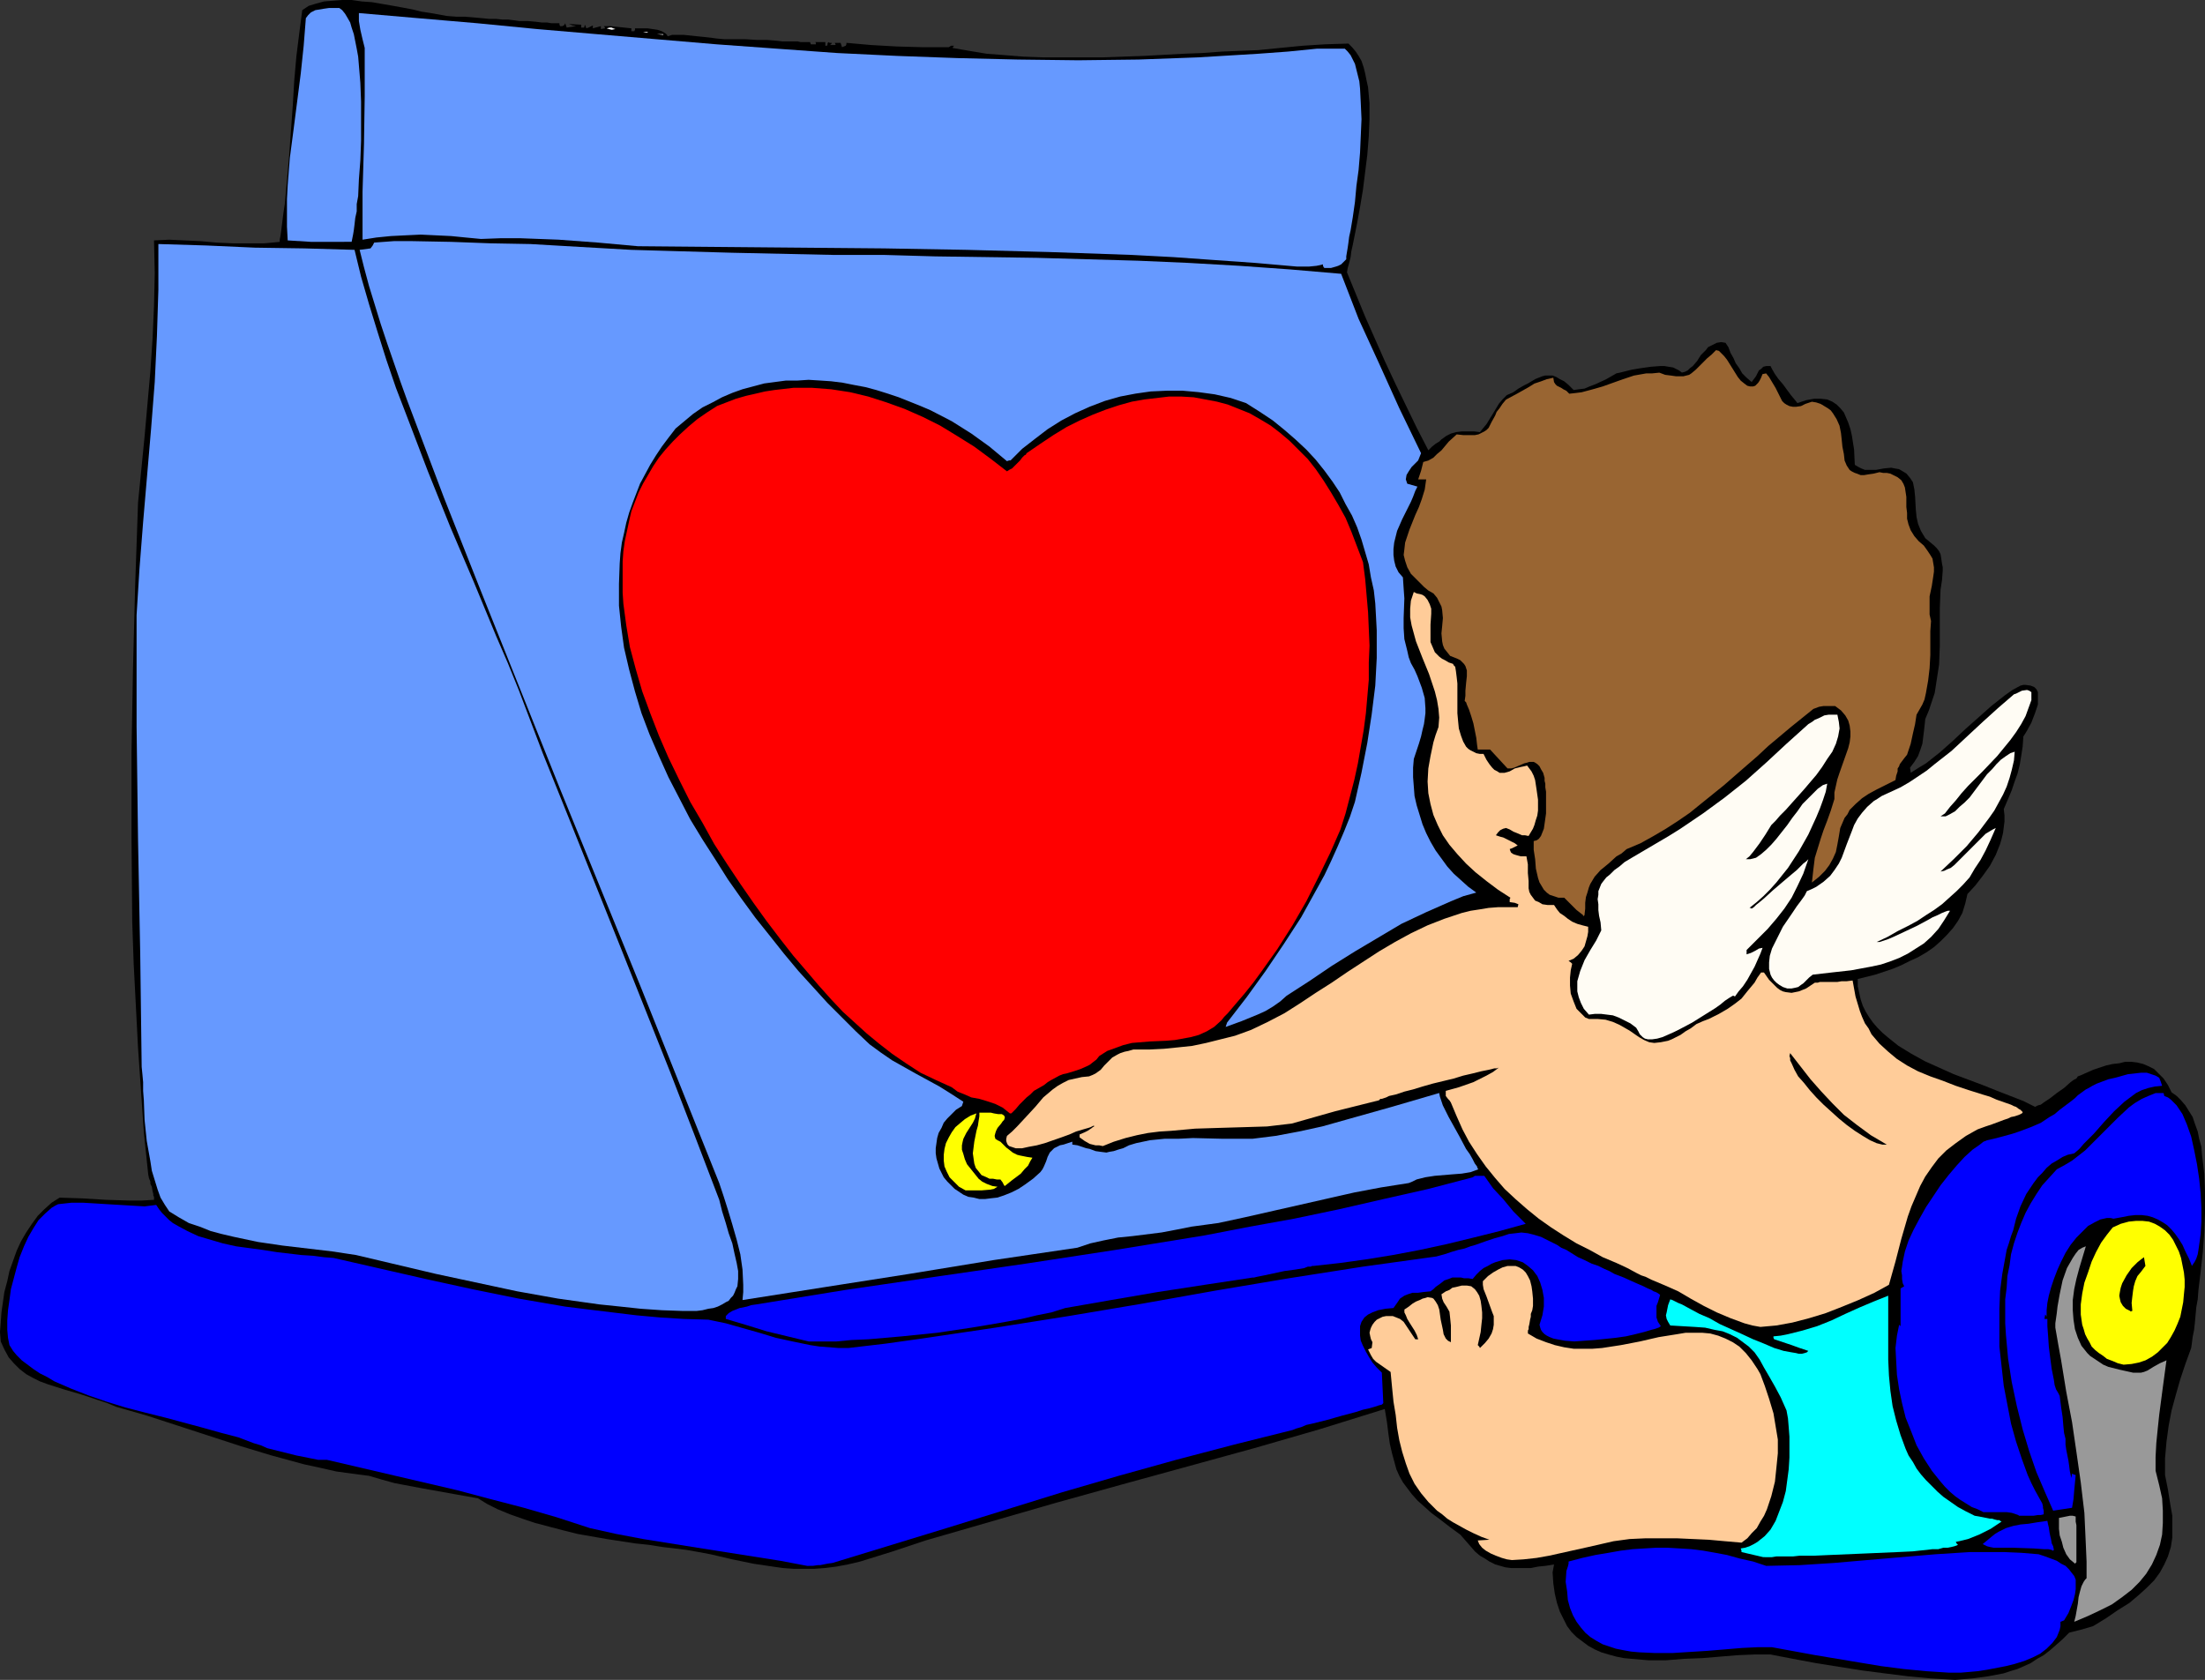
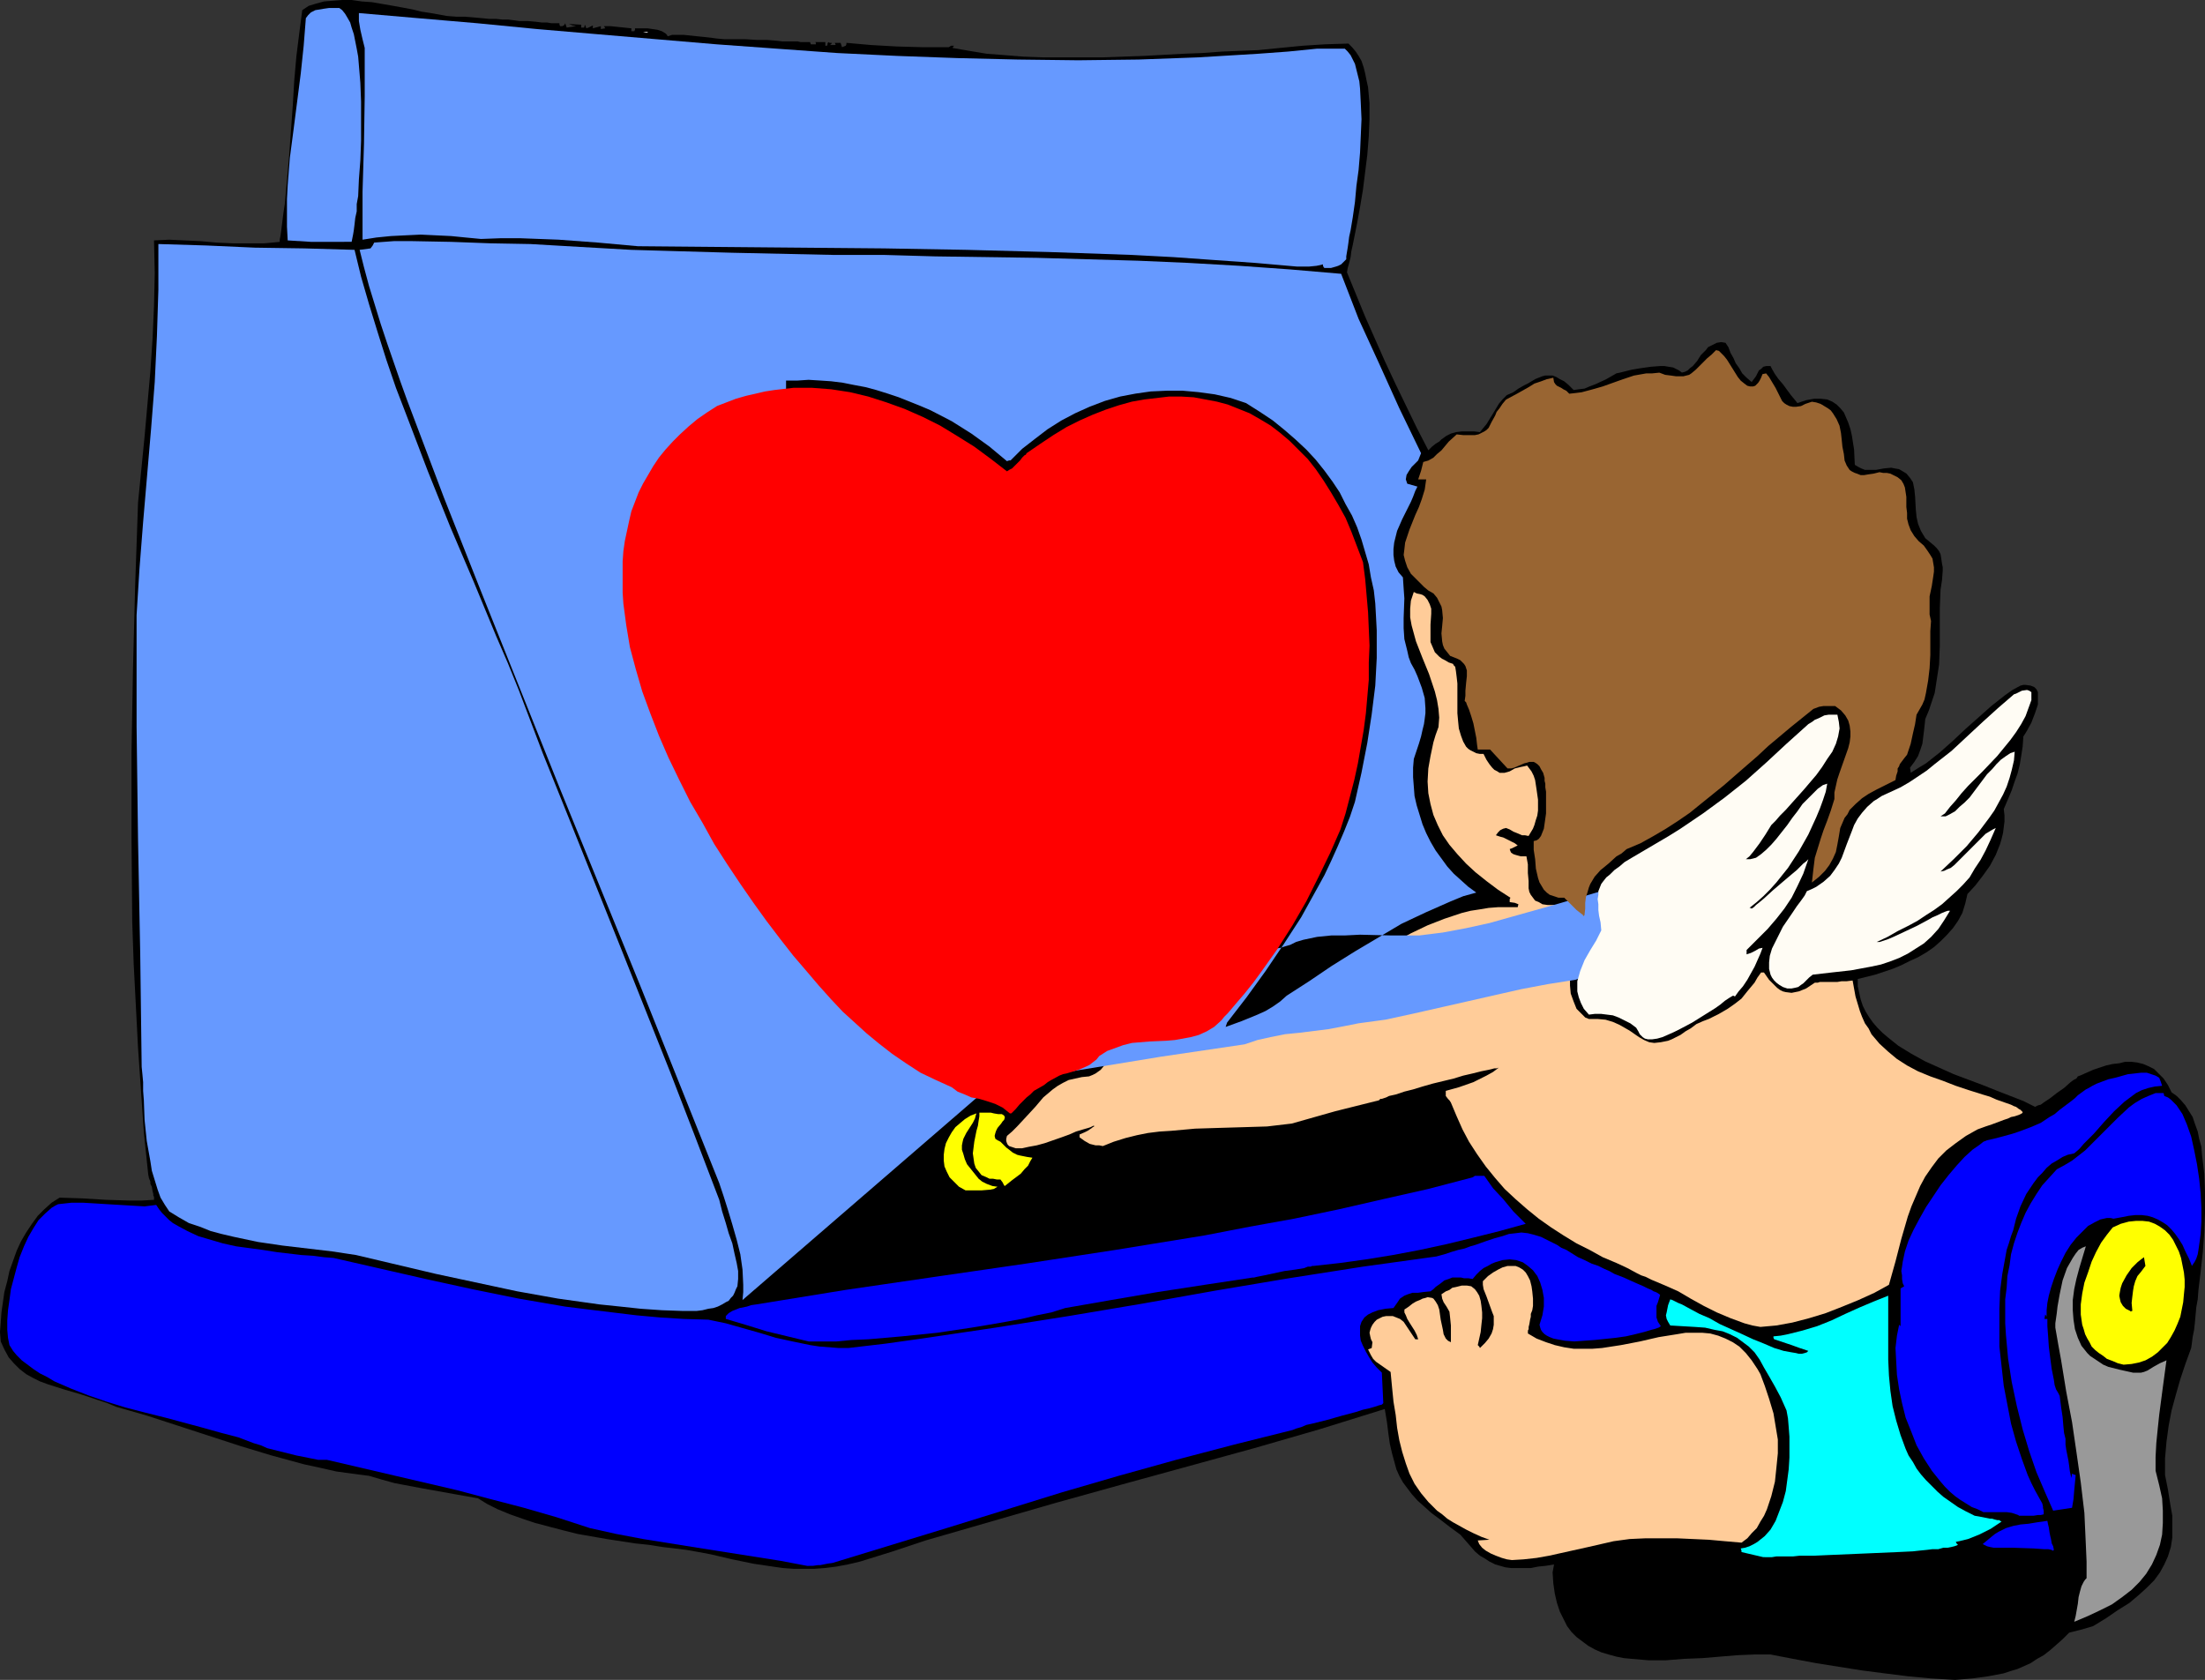
<svg xmlns="http://www.w3.org/2000/svg" xmlns:ns1="http://sodipodi.sourceforge.net/DTD/sodipodi-0.dtd" xmlns:ns2="http://www.inkscape.org/namespaces/inkscape" version="1.0" width="129.766mm" height="98.876mm" id="svg28" ns1:docname="Cupid at Computer.wmf">
  <rect width="100%" height="100%" fill="#333333" stroke="none" />
  <ns1:namedview id="namedview28" pagecolor="#ffffff" bordercolor="#000000" borderopacity="0.25" ns2:showpageshadow="2" ns2:pageopacity="0.0" ns2:pagecheckerboard="0" ns2:deskcolor="#d1d1d1" ns2:document-units="mm" />
  <defs id="defs1">
    <pattern id="WMFhbasepattern" patternUnits="userSpaceOnUse" width="6" height="6" x="0" y="0" />
  </defs>
  <path style="fill:#000000;fill-opacity:1;fill-rule:evenodd;stroke:none" d="m 434.865,373.703 -5.333,-0.323 -5.171,-0.485 -5.171,-0.646 -5.01,-0.646 -10.181,-1.616 -5.171,-0.969 -5.01,-0.969 h -3.555 l -3.878,0.162 -1.939,0.162 -1.939,0.162 -3.878,0.323 -4.04,0.162 -4.04,0.323 h -3.878 l -3.717,-0.323 -1.778,-0.162 -1.616,-0.323 -1.778,-0.485 -1.616,-0.485 -1.454,-0.646 -1.454,-0.808 -1.293,-0.969 -1.293,-0.969 -1.131,-1.131 -0.97,-1.293 -0.808,-1.616 -0.808,-1.616 -0.646,-1.939 -0.485,-2.1 -0.323,-2.262 -0.162,-2.424 0.323,-1.777 -1.939,0.323 -1.616,0.162 -1.616,0.323 h -1.616 -1.454 -1.293 l -1.293,-0.162 -1.131,-0.323 -1.131,-0.323 -1.293,-0.646 -0.97,-0.646 -1.131,-0.646 -1.131,-0.969 -0.97,-1.131 -1.131,-1.293 -1.131,-1.293 -2.424,-1.777 -2.101,-1.616 -1.939,-1.454 -1.616,-1.454 -1.454,-1.293 -1.293,-1.454 -0.97,-1.293 -0.97,-1.293 -0.808,-1.454 -0.646,-1.454 -0.485,-1.777 -0.485,-1.777 -0.485,-2.1 -0.323,-2.262 -0.323,-2.585 -0.485,-2.908 -14.544,4.524 -14.544,4.201 -29.411,8.078 -14.544,4.039 -14.544,4.201 -14.544,4.201 -7.272,2.424 -7.272,2.262 -2.747,0.646 -2.586,0.485 -2.586,0.323 -2.262,0.162 h -2.424 -2.262 l -2.262,-0.162 -2.262,-0.323 -4.363,-0.646 -4.686,-0.969 -4.848,-1.131 -2.586,-0.485 -2.747,-0.485 -2.586,-0.323 -2.747,-0.323 -3.07,-0.485 -3.07,-0.323 -6.302,-0.969 -6.464,-1.131 -3.232,-0.808 -3.07,-0.808 -3.07,-0.808 -2.909,-0.969 -2.747,-0.969 -2.747,-1.131 -2.262,-1.131 -2.101,-1.293 -6.302,-1.131 -6.302,-1.131 -5.979,-1.131 -2.909,-0.808 -2.747,-0.808 -3.717,-0.485 -3.555,-0.485 -3.555,-0.808 -3.717,-0.808 -7.11,-1.939 -6.949,-2.1 -13.898,-4.524 -6.949,-2.262 -6.787,-1.939 -1.939,-0.808 -1.939,-0.646 -3.878,-1.293 -3.878,-1.131 -3.555,-1.131 L 8.888,307.299 7.272,306.491 5.818,305.684 4.363,304.553 3.07,303.26 1.939,301.968 0.97,300.19 0.162,298.413 0,296.313 l 0.162,-2.1 0.162,-2.262 0.323,-2.262 0.323,-2.262 0.646,-2.424 0.485,-2.262 0.808,-2.262 0.808,-2.262 0.97,-2.1 1.131,-1.939 1.293,-1.939 1.293,-1.777 1.454,-1.454 1.616,-1.454 1.778,-1.131 5.01,0.162 5.333,0.323 5.171,0.162 h 2.747 l 2.747,-0.162 v -0.646 l -0.162,-0.323 v -0.323 l -0.162,-0.646 -0.162,-0.969 -0.323,-0.646 v -0.485 l -0.323,-0.808 -0.162,-0.808 -0.97,-9.371 -0.646,-9.371 -0.646,-9.371 -0.485,-9.371 -0.485,-9.371 -0.323,-9.371 -0.162,-18.742 v -18.742 l 0.323,-18.58 0.485,-18.58 0.646,-18.58 1.454,-14.703 1.293,-14.541 0.485,-7.27 0.323,-7.27 0.162,-7.27 -0.162,-7.27 3.394,-0.162 3.394,0.162 3.555,0.162 3.555,0.323 3.555,0.162 h 3.555 3.555 l 3.394,-0.323 v -0.162 -0.323 l 0.162,-0.808 0.162,-1.131 0.162,-1.293 0.323,-2.585 0.162,-1.131 0.162,-0.969 0.485,-5.332 0.485,-5.493 0.808,-11.148 0.323,-5.493 0.485,-5.493 0.646,-5.17 L 67.226,2.262 68.68,1.293 70.296,0.808 72.074,0.323 74.013,0.162 76.114,0 h 2.101 l 2.262,0.323 2.262,0.162 4.686,0.808 4.363,0.808 1.939,0.485 2.101,0.323 1.778,0.323 1.778,0.323 2.101,0.162 h 1.939 l 1.939,0.162 1.778,0.162 1.616,0.162 h 1.616 l 1.454,0.162 h 1.293 l 1.293,0.162 1.131,0.162 h 1.939 l 1.778,0.162 1.293,0.162 h 1.131 l 0.97,0.162 h 0.646 1.131 v 0.323 l 0.162,0.323 h 0.485 l 0.323,-0.162 0.162,-0.162 0.162,-0.323 0.162,0.485 0.162,0.485 2.101,-0.323 -0.808,-0.162 -0.808,-0.323 2.747,0.162 v 0.646 h 0.646 l 0.162,-0.646 0.162,0.323 0.162,0.485 0.485,-0.162 0.323,-0.162 0.323,-0.162 0.323,-0.162 v 0.646 l 1.778,-0.485 V 6.463 l 0.97,-0.162 -0.162,-0.323 -0.162,-0.162 h 1.454 l 1.616,0.162 3.07,0.323 v 0.646 h 0.646 l 0.162,-0.323 V 6.301 h 2.747 l 1.131,0.162 1.131,0.162 0.97,0.323 0.808,0.485 0.323,0.323 0.162,0.323 0.97,-0.323 h 1.293 1.293 l 3.07,0.323 1.616,0.162 1.454,0.162 1.131,0.162 1.778,0.162 h 1.616 1.616 1.454 l 2.586,0.162 h 2.262 l 1.939,0.162 1.454,0.162 h 1.454 1.131 0.808 l 0.646,0.162 h 0.97 0.646 0.485 l 0.162,0.485 h 1.131 V 9.532 L 181.315,9.371 h 2.262 V 9.532 9.856 10.179 h 0.323 l 0.162,-0.162 V 9.694 l 0.162,-0.323 0.323,0.162 h 0.485 l -0.162,0.323 -0.323,0.162 h 1.293 V 9.856 l -0.162,-0.323 h 1.293 l 0.162,0.485 0.162,0.485 0.808,-0.323 0.162,-0.323 V 9.532 l 5.494,0.485 5.656,0.323 5.818,0.162 h 5.818 l 0.485,-0.323 h 0.646 l -0.323,0.485 3.717,0.646 3.878,0.646 4.202,0.323 4.04,0.323 4.363,0.162 h 4.363 8.888 l 9.05,-0.323 8.888,-0.485 4.202,-0.162 4.363,-0.323 4.04,-0.162 4.04,-0.162 4.848,-0.485 5.01,-0.485 5.01,-0.323 5.171,-0.162 0.808,0.808 0.808,0.969 0.646,0.969 0.646,1.131 0.485,1.454 0.323,1.293 0.323,1.616 0.323,1.454 0.162,1.777 0.162,1.777 v 3.554 l -0.162,3.878 -0.323,4.039 -0.485,3.878 -0.485,3.878 -0.646,3.878 -0.646,3.554 -0.646,3.231 -0.323,1.616 -0.323,1.454 -0.162,1.293 -0.323,1.293 -0.323,1.131 -0.162,0.969 4.04,9.856 4.363,9.856 2.262,4.847 2.424,5.009 2.424,5.009 2.586,5.009 0.808,-0.808 0.808,-0.646 0.808,-0.485 0.485,-0.485 1.131,-0.808 0.97,-0.485 1.131,-0.323 1.293,-0.162 h 2.747 l 1.293,0.162 0.646,-0.808 0.808,-0.969 1.293,-2.1 1.454,-2.423 0.808,-0.969 0.97,-0.969 1.454,-0.646 1.131,-0.808 1.131,-0.646 0.97,-0.485 0.808,-0.485 0.808,-0.485 0.808,-0.323 0.808,-0.323 0.646,-0.162 h 0.808 0.808 l 0.808,0.323 0.808,0.485 0.97,0.485 0.97,0.808 1.131,1.131 1.131,-0.162 1.293,-0.162 1.131,-0.485 1.293,-0.485 2.424,-1.131 2.262,-1.293 0.808,-0.162 0.646,-0.162 1.939,-0.485 1.939,-0.323 2.262,-0.323 2.101,-0.162 h 0.97 l 0.97,0.162 0.97,0.162 0.646,0.323 0.646,0.323 0.646,0.485 0.646,-0.162 0.646,-0.323 0.485,-0.485 0.646,-0.485 0.97,-1.131 0.808,-1.293 1.131,-1.131 0.485,-0.646 0.646,-0.323 0.646,-0.323 0.646,-0.323 0.97,-0.162 0.97,0.162 0.646,0.969 0.485,1.293 0.646,1.131 0.485,1.131 0.808,1.131 0.646,1.131 0.97,0.969 1.131,0.969 0.485,-0.646 0.485,-0.646 0.646,-1.293 0.485,-0.323 0.485,-0.485 0.646,-0.162 h 0.97 l 0.162,0.323 0.162,0.323 0.646,1.131 0.808,1.131 0.97,1.131 1.778,2.423 0.808,0.969 0.646,0.808 1.939,-0.646 1.778,-0.323 h 1.454 l 1.454,0.162 1.131,0.485 0.97,0.646 0.808,0.808 0.808,0.969 0.485,1.131 0.485,1.131 0.485,1.454 0.323,1.454 0.485,3.07 0.162,3.393 0.808,0.485 0.646,0.323 0.808,0.323 h 0.808 1.616 l 1.778,-0.323 1.616,-0.162 0.808,0.162 0.97,0.162 0.808,0.485 0.808,0.485 0.808,0.969 0.646,0.969 0.323,1.616 0.162,1.616 0.162,2.908 0.162,1.616 0.323,1.454 0.646,1.616 0.97,1.616 0.97,0.808 0.97,0.808 0.646,0.646 0.485,0.646 0.323,0.646 0.162,0.969 0.162,1.131 0.162,0.808 v 0.808 l -0.162,2.1 -0.323,2.1 -0.162,4.039 v 4.201 4.201 l -0.162,4.201 -0.323,2.1 -0.323,2.1 -0.323,2.1 -0.646,1.939 -0.646,1.939 -0.808,1.939 -0.323,2.908 -0.162,1.293 -0.162,1.293 -0.485,1.454 -0.485,1.293 -0.808,1.293 -0.97,1.293 0.162,1.131 1.778,-1.131 1.616,-0.969 3.07,-2.424 2.909,-2.585 2.747,-2.585 5.818,-5.17 3.07,-2.423 1.616,-1.131 1.778,-0.969 0.646,-0.162 h 0.485 l 1.131,0.162 0.808,0.323 0.485,0.485 0.323,0.646 v 0.808 0.808 1.131 l -0.323,0.969 -0.323,0.969 -0.808,2.1 -0.97,1.777 -0.485,0.808 -0.323,0.485 -0.162,2.262 -0.323,2.1 -0.323,1.939 -0.485,1.939 -0.646,1.777 -0.646,1.939 -0.808,1.939 -0.97,2.262 0.162,1.454 v 1.293 l -0.162,1.293 -0.162,1.293 -0.323,1.293 -0.323,1.131 -0.97,2.424 -1.293,2.423 -1.616,2.262 -1.616,2.1 -1.778,1.939 -0.485,2.1 -0.646,2.1 -0.97,1.777 -1.131,1.616 -1.293,1.454 -1.454,1.454 -1.454,1.293 -1.616,1.131 -1.939,1.131 -1.778,0.808 -1.939,0.969 -1.939,0.808 -3.878,1.293 -3.878,0.969 v 1.616 l 0.323,1.454 0.323,1.454 0.485,1.454 0.646,1.293 0.808,1.293 0.808,1.131 0.97,1.131 1.131,1.131 1.131,0.969 2.424,1.939 2.909,1.777 2.909,1.616 3.232,1.454 3.232,1.454 6.464,2.424 3.232,1.293 2.909,1.131 2.909,1.131 2.586,1.293 0.323,-0.162 0.323,-0.162 0.646,-0.162 0.646,-0.485 1.454,-0.969 1.454,-1.131 1.616,-1.131 1.454,-1.293 0.646,-0.485 0.646,-0.323 0.323,-0.485 0.485,-0.162 2.909,-1.293 2.909,-0.969 1.454,-0.323 1.454,-0.162 1.293,-0.323 h 1.454 l 1.293,0.162 1.293,0.323 1.131,0.485 1.293,0.646 0.97,0.969 1.131,1.131 0.97,1.454 0.808,1.616 1.131,0.808 0.97,0.969 0.97,1.131 0.808,1.293 0.808,1.293 0.485,1.454 0.646,1.777 0.323,1.616 0.485,1.777 0.162,1.939 0.485,4.039 0.162,4.201 v 4.524 l -0.162,4.362 -0.323,4.362 -0.485,4.362 -0.485,4.039 -0.162,2.1 -0.323,1.777 -0.162,1.777 -0.162,1.777 -0.162,1.454 -0.323,1.616 -0.162,1.293 -0.162,1.131 -1.293,3.554 -1.131,3.393 -0.97,3.393 -0.97,3.554 -0.646,3.393 -0.485,3.554 -0.323,3.716 v 3.716 l 0.646,3.231 0.485,3.07 0.485,2.747 v 2.585 2.262 l -0.323,2.1 -0.646,2.1 -0.808,1.777 -0.97,1.777 -1.293,1.777 -1.616,1.616 -1.778,1.616 -2.101,1.777 -2.586,1.616 -2.586,1.777 -2.909,1.777 -2.747,0.808 -1.293,0.323 -1.293,0.323 -1.454,1.454 -1.454,1.293 -1.293,1.131 -1.454,1.131 -1.454,0.808 -1.454,0.969 -1.454,0.646 -1.454,0.646 -1.616,0.485 -1.454,0.485 -3.394,0.646 -3.555,0.485 -1.939,0.162 z" id="path1" />
-   <path style="fill:#0000ff;fill-opacity:1;fill-rule:evenodd;stroke:none" d="m 433.411,372.087 -5.01,-0.323 -5.01,-0.485 -5.01,-0.646 -4.848,-0.808 -9.696,-1.616 -9.696,-1.777 h -1.454 -1.778 l -3.394,0.162 -1.939,0.162 -1.939,0.162 -3.878,0.323 -7.757,0.485 h -3.878 l -3.555,-0.162 -1.778,-0.162 -1.778,-0.323 -1.616,-0.323 -1.454,-0.485 -1.454,-0.485 -1.454,-0.808 -1.293,-0.808 -1.131,-0.969 -0.97,-1.131 -0.97,-1.293 -0.808,-1.454 -0.646,-1.616 -0.485,-1.777 -0.162,-1.939 -0.323,-2.1 0.162,-2.423 0.323,-0.969 0.162,-0.646 v -0.485 l 3.07,-0.808 2.909,-0.646 2.909,-0.485 2.747,-0.485 2.586,-0.323 2.586,-0.162 2.747,-0.162 h 2.424 l 2.747,0.162 2.586,0.162 2.586,0.323 2.747,0.485 2.586,0.485 2.909,0.808 2.909,0.646 2.909,0.969 7.434,-0.162 7.595,-0.485 7.434,-0.646 7.595,-0.646 7.595,-0.646 7.595,-0.485 h 3.878 3.878 l 3.717,0.162 3.878,0.323 1.454,0.485 1.293,0.485 1.293,0.485 0.97,0.646 0.97,0.485 0.808,0.808 0.485,0.646 0.646,0.808 0.323,0.808 v 0.969 1.131 l -0.162,1.131 -0.323,1.293 -0.485,1.293 -0.646,1.616 -0.97,1.616 -0.808,0.323 v 0.969 l -0.162,0.808 -0.323,0.808 -0.323,0.808 -0.485,0.646 -0.485,0.646 -1.293,1.293 -1.454,1.131 -1.616,0.808 -1.939,0.808 -2.101,0.646 -1.939,0.485 -4.202,0.808 -2.101,0.323 -1.778,0.162 -1.939,0.162 h -1.454 z" id="path2" />
  <path style="fill:#999999;fill-opacity:1;fill-rule:evenodd;stroke:none" d="m 461.367,360.778 0.323,-1.293 0.485,-2.747 0.162,-1.454 0.323,-1.293 0.323,-1.131 0.485,-0.969 0.323,-0.485 0.323,-0.323 v -3.716 l -0.162,-3.716 -0.162,-3.554 -0.162,-3.554 -0.808,-6.786 -0.97,-6.786 -0.97,-6.624 -1.293,-6.786 -1.131,-6.947 -0.646,-3.554 -0.646,-3.716 v -0.969 l 0.162,-1.131 0.162,-1.131 0.162,-1.454 0.485,-2.747 0.646,-3.07 0.97,-2.747 0.646,-1.131 0.646,-1.131 0.646,-0.969 0.646,-0.808 0.808,-0.485 0.808,-0.323 -1.454,4.847 -0.646,2.423 -0.485,2.262 -0.323,2.424 v 2.262 l 0.162,2.1 0.323,2.1 0.646,1.939 0.808,1.777 0.646,0.808 0.646,0.808 0.646,0.646 0.97,0.646 0.97,0.646 0.97,0.646 1.131,0.485 1.293,0.323 1.293,0.323 1.454,0.323 1.454,0.323 h 1.778 l 0.646,-0.162 0.808,-0.323 1.293,-0.808 1.454,-0.808 1.454,-0.646 -0.808,5.978 -0.808,6.14 -0.323,3.07 -0.323,3.231 -0.162,3.07 v 3.07 l 0.808,3.231 0.646,2.908 0.162,2.747 v 2.747 l -0.162,2.585 -0.485,2.262 -0.808,2.262 -0.97,2.1 -1.293,2.1 -1.454,1.777 -1.778,1.777 -2.101,1.616 -2.262,1.616 -2.586,1.293 -2.747,1.293 z" id="path3" />
  <path style="fill:#0000ff;fill-opacity:1;fill-rule:evenodd;stroke:none" d="m 179.537,348.337 -5.979,-1.131 -6.141,-0.969 -6.141,-0.969 -6.141,-0.969 -12.12,-1.939 -5.979,-1.131 -5.818,-1.293 -7.434,-2.423 -7.272,-2.1 -7.434,-1.939 -7.272,-1.939 -14.544,-3.393 -14.544,-3.393 H 70.781 l -1.616,-0.323 -3.232,-0.646 -3.232,-0.808 -3.232,-0.808 -1.454,-0.646 -1.616,-0.485 -3.394,-1.293 -3.717,-0.969 -4.04,-1.131 -4.202,-1.131 -4.202,-1.131 -4.525,-1.131 -4.363,-1.131 -4.202,-1.293 -4.202,-1.454 -3.717,-1.454 -3.717,-1.616 -1.616,-0.969 -1.616,-0.808 -1.454,-0.969 -1.293,-0.969 -1.293,-0.969 -1.131,-1.131 -0.808,-0.969 -0.808,-1.293 -0.323,-1.616 -0.162,-1.777 v -2.1 l 0.162,-2.262 0.323,-2.262 0.323,-2.424 0.646,-2.423 0.646,-2.424 0.646,-2.262 0.97,-2.423 0.97,-2.1 1.131,-1.939 1.131,-1.777 1.454,-1.454 1.454,-1.293 0.808,-0.485 0.646,-0.323 2.909,-0.323 h 2.747 l 2.747,0.162 2.586,0.162 2.747,0.162 2.747,0.162 2.747,0.162 2.586,-0.323 0.646,0.969 0.646,0.808 0.808,0.808 0.808,0.808 0.808,0.646 1.131,0.646 2.101,1.131 2.424,1.131 2.747,0.808 2.747,0.808 2.909,0.646 5.979,0.808 3.07,0.485 2.747,0.323 2.747,0.323 2.586,0.162 2.424,0.323 2.101,0.162 20.523,4.685 10.342,2.262 10.342,2.1 10.342,1.777 5.171,0.646 5.333,0.646 5.333,0.646 5.333,0.485 5.171,0.323 5.494,0.162 3.878,0.808 7.434,2.1 3.717,1.131 3.717,0.808 3.878,0.808 2.101,0.323 2.101,0.162 2.101,0.162 h 2.262 l 8.242,-0.969 8.08,-1.131 16.322,-2.424 16.322,-2.585 16.322,-2.747 16.322,-2.908 16.322,-2.747 16.483,-2.585 16.322,-2.262 1.778,-0.485 1.454,-0.485 1.616,-0.485 1.454,-0.323 1.293,-0.485 1.131,-0.323 2.262,-0.808 1.939,-0.646 1.778,-0.485 1.454,-0.485 1.454,-0.162 1.293,-0.162 1.454,0.162 1.293,0.323 1.616,0.485 1.616,0.808 1.939,0.969 0.97,0.646 1.131,0.485 1.293,0.808 1.293,0.808 1.454,0.646 1.616,0.808 1.454,0.485 1.293,0.646 1.131,0.485 1.131,0.646 2.101,0.808 1.778,0.808 1.454,0.646 1.131,0.485 0.97,0.485 0.808,0.323 0.485,0.323 0.485,0.162 0.323,0.162 0.485,0.323 0.162,0.162 -0.485,1.616 -0.323,0.808 v 0.808 0.969 0.808 l 0.323,0.969 0.646,0.969 -0.485,0.323 -0.485,0.162 -0.485,0.162 -0.646,0.162 -1.616,0.485 -1.939,0.485 -2.101,0.485 -2.262,0.323 -4.686,0.485 -2.262,0.162 -2.262,0.162 -2.101,-0.162 -1.778,-0.323 -0.808,-0.162 -0.808,-0.323 -0.646,-0.323 -0.485,-0.323 -0.485,-0.485 -0.323,-0.485 -0.162,-0.485 -0.162,-0.646 0.646,-2.1 0.323,-1.939 v -1.939 l -0.323,-1.777 -0.485,-1.616 -0.646,-1.454 -0.97,-1.293 -1.131,-0.969 -1.131,-0.808 -1.454,-0.485 -1.454,-0.162 -1.616,0.162 -1.616,0.485 -0.808,0.323 -0.808,0.485 -0.97,0.485 -0.808,0.646 -0.808,0.808 -0.808,0.969 -0.97,-0.162 h -0.97 l -0.646,-0.162 h -1.939 l -0.808,0.323 -0.97,0.323 -0.808,0.646 -1.131,0.808 -0.485,0.485 -0.646,0.485 -1.616,0.162 -1.131,0.162 h -1.293 l -0.97,0.323 -0.808,0.323 -0.97,0.646 -0.646,0.969 -0.808,1.131 -1.778,0.162 -1.616,0.323 -1.293,0.485 -0.97,0.485 -0.808,0.646 -0.646,0.969 -0.323,0.969 v 0.969 1.131 l 0.162,1.131 0.485,1.131 0.646,1.293 0.646,1.131 0.808,1.293 0.97,1.131 1.131,1.131 0.323,6.786 -0.323,0.323 -0.646,0.162 -0.97,0.323 -1.131,0.323 -1.454,0.323 -1.454,0.485 -3.07,0.808 -3.394,0.969 -3.232,0.808 -1.454,0.323 -1.131,0.485 -1.131,0.323 -0.808,0.323 -12.928,3.231 -12.928,3.393 -12.766,3.554 -12.766,3.716 -25.533,7.917 -25.371,7.755 -1.131,0.162 -0.808,0.162 -0.808,0.162 h -0.485 l -1.131,0.162 z" id="path4" />
-   <path style="fill:#999999;fill-opacity:1;fill-rule:evenodd;stroke:none" d="m 461.367,347.691 -0.97,-0.808 -0.808,-1.131 -0.646,-1.454 -0.323,-1.293 -0.485,-1.454 -0.162,-1.454 v -1.293 -1.131 l 0.808,-0.162 0.808,-0.162 0.808,-0.162 h 0.646 l 0.646,0.162 v 0.646 0.485 l 0.162,0.808 v 8.24 l -0.162,0.162 -0.162,0.162 z" id="path5" />
  <path style="fill:#ffcc99;fill-opacity:1;fill-rule:evenodd;stroke:none" d="m 336.289,347.045 -1.131,-0.162 -1.131,-0.323 -1.293,-0.485 -1.131,-0.485 -1.131,-0.646 -0.808,-0.646 -0.646,-0.808 -0.323,-0.808 2.586,-0.162 -1.778,-0.646 -1.778,-0.808 -1.616,-0.808 -1.454,-0.808 -1.454,-0.808 -1.293,-0.808 -1.131,-0.969 -1.131,-0.808 -1.939,-1.939 -1.616,-1.939 -1.454,-2.1 -1.131,-2.262 -0.808,-2.262 -0.808,-2.585 -0.646,-2.585 -0.485,-2.747 -0.323,-2.908 -0.485,-2.908 -0.323,-3.231 -0.323,-3.393 -1.616,-1.131 -1.616,-1.131 -0.646,-0.646 -0.485,-0.808 -0.323,-0.646 -0.323,-0.646 0.808,-0.323 0.162,-1.293 -0.323,-0.646 -0.162,-0.646 -0.162,-0.808 0.162,-0.646 0.162,-0.485 0.323,-0.646 0.485,-0.646 0.485,-0.485 0.646,-0.323 0.646,-0.323 0.808,-0.162 h 0.646 0.808 l 0.808,0.323 0.808,0.323 0.808,0.646 1.293,1.939 1.293,1.939 h 0.646 l -0.323,-0.969 -0.485,-0.969 -1.131,-1.777 -0.485,-0.808 -0.323,-0.808 -0.323,-0.646 v -0.646 l 0.97,-0.646 0.808,-0.646 0.808,-0.485 0.808,-0.323 0.646,-0.323 0.646,-0.162 0.485,-0.162 0.97,0.162 0.323,0.162 0.485,0.646 0.485,0.808 0.323,0.969 0.323,2.262 0.485,2.262 0.162,0.969 0.485,0.969 0.485,0.485 0.646,0.323 v -1.939 -1.777 l -0.162,-1.616 -0.162,-1.454 -0.646,-1.131 -0.646,-0.969 -0.323,-0.808 -0.162,-0.969 0.97,-0.646 0.808,-0.323 0.646,-0.485 0.808,-0.162 0.646,-0.162 0.646,-0.162 h 1.131 l 0.97,0.162 0.808,0.646 0.485,0.646 0.485,0.808 0.323,1.131 0.162,1.131 0.162,1.454 v 1.293 l -0.162,1.454 -0.162,1.616 -0.646,2.908 0.323,0.323 0.162,0.323 1.131,-1.131 0.808,-0.969 0.646,-1.131 0.323,-0.969 0.162,-0.969 v -0.969 -0.969 l -0.323,-0.808 -0.646,-1.777 -0.646,-1.777 -0.646,-1.616 -0.162,-0.969 v -0.808 l 1.131,-1.131 1.131,-0.808 1.131,-0.646 0.97,-0.485 1.131,-0.323 h 0.97 0.808 l 0.808,0.323 0.808,0.485 0.646,0.646 0.485,0.808 0.485,0.969 0.323,1.293 0.162,1.131 0.162,1.616 v 1.616 l -0.162,0.969 -0.323,0.808 v 0.646 l -0.162,0.646 -0.162,0.969 -0.162,0.646 v 0.485 l -0.162,0.323 v 0.646 l 1.939,1.131 2.101,0.808 1.939,0.646 2.101,0.485 2.101,0.323 h 2.101 2.101 l 2.101,-0.162 4.202,-0.646 4.202,-0.808 4.202,-0.969 4.04,-0.646 1.939,-0.323 h 1.939 1.778 l 1.778,0.162 1.778,0.485 1.616,0.646 1.616,0.808 1.454,0.969 1.454,1.454 1.293,1.616 1.293,1.939 0.646,1.131 0.485,1.293 0.485,1.293 0.485,1.454 0.485,1.454 0.97,3.231 0.323,1.939 0.323,1.939 0.323,1.939 v 3.07 l -0.323,3.231 -0.323,3.07 -0.808,3.231 -0.485,1.454 -0.485,1.454 -0.646,1.454 -0.808,1.293 -0.808,1.454 -1.131,1.131 -0.97,1.131 -1.293,0.969 -3.717,-0.323 -3.555,-0.323 -3.555,-0.162 -3.555,-0.162 h -3.555 -3.394 l -3.555,0.162 -3.555,0.485 -5.656,1.293 -2.909,0.646 -2.909,0.646 -2.909,0.646 -2.747,0.485 -2.909,0.323 z" id="path6" />
  <path style="fill:#00ffff;fill-opacity:1;fill-rule:evenodd;stroke:none" d="m 392.203,346.398 -4.848,-1.131 v -0.323 l -0.162,-0.485 0.97,-0.162 0.97,-0.323 0.97,-0.485 0.808,-0.485 0.808,-0.646 0.808,-0.646 1.293,-1.454 1.131,-1.939 0.808,-2.1 0.808,-2.1 0.646,-2.423 0.323,-2.424 0.323,-2.423 0.162,-2.585 v -4.685 l -0.162,-2.1 -0.162,-1.939 -0.323,-1.777 -1.293,-2.908 -1.293,-2.424 -1.293,-2.262 -1.131,-1.939 -0.97,-1.777 -1.131,-1.616 -1.293,-1.293 -1.293,-0.969 -1.293,-0.969 -1.616,-0.808 -1.616,-0.646 -1.778,-0.323 -2.101,-0.485 -2.262,-0.162 -2.747,-0.162 -2.747,-0.162 -0.485,-0.808 -0.323,-0.646 -0.162,-0.808 0.162,-0.646 0.323,-1.616 0.485,-1.293 0.485,0.162 0.646,0.323 0.646,0.323 0.808,0.323 1.778,0.969 2.101,1.131 2.262,0.969 2.262,1.293 5.01,2.262 2.424,1.131 2.424,0.969 2.262,0.969 2.101,0.646 1.778,0.323 0.97,0.162 0.646,0.162 h 0.646 l 0.646,-0.162 0.485,-0.162 0.323,-0.323 -1.939,-0.646 -1.778,-0.646 -3.878,-1.293 -0.162,-0.323 v -0.323 l 1.616,-0.162 1.616,-0.323 3.232,-0.808 3.232,-0.969 3.232,-1.293 3.07,-1.454 3.232,-1.454 3.07,-1.293 3.232,-1.293 v 7.109 7.109 l 0.162,3.554 0.323,3.393 0.485,3.393 0.808,3.231 0.97,3.231 1.131,3.07 0.646,1.454 0.97,1.454 0.808,1.454 0.97,1.293 1.131,1.293 1.293,1.293 1.293,1.293 1.293,1.131 1.616,1.131 1.616,1.131 1.778,0.969 1.939,0.969 0.97,0.162 0.808,0.162 0.808,0.162 0.808,0.162 h 0.485 l 0.485,0.162 0.646,0.162 h 0.485 l 0.162,0.162 0.323,0.162 -2.424,1.616 -2.586,1.293 -2.424,0.969 -1.293,0.323 -1.454,0.323 0.162,0.323 0.323,0.323 -0.323,0.162 -0.485,0.162 -0.646,0.162 -0.808,0.162 h -0.97 l -1.131,0.323 h -1.293 l -1.293,0.162 -1.616,0.162 -1.454,0.162 -3.394,0.162 -3.717,0.162 -3.717,0.162 -7.595,0.323 -3.555,0.162 h -3.232 l -1.454,0.162 h -1.293 -2.424 l -0.97,0.162 z" id="path7" />
  <path style="fill:#0000ff;fill-opacity:1;fill-rule:evenodd;stroke:none" d="m 456.358,344.783 -0.808,-0.162 h -0.97 l -2.262,-0.162 -4.686,-0.162 h -2.262 -0.97 -0.97 l -0.808,-0.162 -0.646,-0.162 -0.646,-0.323 -0.323,-0.162 0.97,-0.808 0.97,-0.808 0.808,-0.646 0.808,-0.485 1.616,-0.808 1.616,-0.485 1.616,-0.323 1.778,-0.162 1.939,-0.323 1.131,-0.162 1.131,-0.162 0.162,0.808 0.162,0.646 0.162,1.131 0.162,0.808 0.162,0.646 0.162,0.969 0.323,0.646 0.162,0.808 -0.162,0.162 h -0.162 z" id="path8" />
  <path style="fill:#0000ff;fill-opacity:1;fill-rule:evenodd;stroke:none" d="m 449.086,337.189 -0.162,-0.162 -0.485,-0.162 -0.97,-0.323 -1.131,-0.162 h -1.293 -1.293 -2.586 l -1.293,-0.646 -1.293,-0.485 -1.293,-0.808 -1.293,-0.808 -1.131,-0.808 -1.131,-0.969 -1.131,-1.131 -0.97,-1.131 -1.939,-2.424 -1.778,-2.747 -1.616,-2.908 -1.131,-2.908 -1.293,-3.231 -0.808,-3.231 -0.646,-3.07 -0.485,-3.231 -0.162,-2.908 -0.162,-3.07 0.323,-2.747 0.485,-2.424 0.323,0.323 v -2.262 -2.1 -2.1 -1.939 l 0.808,-0.485 -0.323,-0.646 -0.162,-0.969 v -0.808 l -0.162,-0.969 0.162,-0.969 0.162,-1.131 0.485,-2.262 0.808,-2.423 1.131,-2.424 1.293,-2.423 1.454,-2.585 1.616,-2.424 1.616,-2.423 1.778,-2.262 1.778,-2.1 1.778,-1.939 1.778,-1.616 1.616,-1.131 0.808,-0.646 0.808,-0.323 2.101,-0.485 1.778,-0.485 1.778,-0.485 1.454,-0.485 1.293,-0.485 1.293,-0.485 2.262,-0.969 1.939,-1.293 1.131,-0.646 1.131,-0.969 1.293,-0.969 1.293,-0.969 0.808,-0.646 0.646,-0.646 1.778,-1.293 0.646,-0.323 0.808,-0.485 0.97,-0.485 1.293,-0.485 1.293,-0.485 1.454,-0.323 2.909,-0.808 1.454,-0.162 1.454,-0.162 h 1.293 l 0.97,0.323 0.97,0.323 0.808,0.485 0.323,0.808 0.162,0.485 0.162,0.485 -1.616,0.162 -1.454,0.323 -1.454,0.485 -1.293,0.646 -1.293,0.969 -1.293,0.969 -2.262,2.1 -2.262,2.423 -2.262,2.585 -2.262,2.262 -0.97,1.131 -1.131,0.969 -1.454,0.323 -1.131,0.485 -1.293,0.808 -1.131,0.646 -1.131,0.969 -0.97,1.131 -0.97,0.969 -0.97,1.293 -1.616,2.423 -1.293,2.747 -0.97,2.747 -0.323,1.293 -0.323,1.293 -0.485,1.293 -0.485,1.616 -0.485,1.454 -0.323,1.777 -0.646,3.554 -0.485,3.716 -0.162,4.039 v 4.201 4.201 l 0.485,4.362 0.485,4.362 0.808,4.201 0.808,4.201 1.131,4.039 1.293,3.878 1.293,3.554 0.808,1.777 0.808,1.616 0.808,1.454 0.808,1.454 0.162,0.646 v 0.323 l 0.162,0.646 v 0.808 l -0.646,0.162 h -0.646 l -0.97,0.162 z" id="path9" />
  <path style="fill:#0000ff;fill-opacity:1;fill-rule:evenodd;stroke:none" d="m 456.681,336.058 -1.778,-4.039 -1.939,-4.524 -1.616,-4.685 -1.454,-4.847 -1.293,-5.17 -1.131,-5.332 -0.808,-5.17 -0.485,-5.332 -0.162,-2.585 v -2.747 -2.585 l 0.323,-2.585 0.162,-2.585 0.485,-2.424 0.323,-2.423 0.646,-2.424 0.808,-2.423 0.808,-2.1 0.97,-2.262 1.131,-2.1 1.293,-2.1 1.293,-1.939 1.616,-1.777 1.616,-1.777 1.778,-0.969 1.616,-0.969 1.454,-1.131 1.454,-1.131 2.424,-2.423 4.848,-4.847 2.424,-2.262 1.293,-0.969 1.616,-0.969 1.454,-0.646 1.616,-0.646 h 0.808 0.97 l 0.162,0.646 0.808,0.323 0.646,0.485 0.646,0.646 0.646,0.646 0.646,0.969 0.646,0.969 0.485,1.131 0.485,1.131 0.97,2.747 0.646,2.908 0.646,3.231 0.485,3.231 0.323,3.231 0.162,3.231 v 3.07 l -0.162,2.747 -0.162,1.293 -0.162,1.131 -0.162,1.131 -0.162,0.969 -0.323,0.969 -0.323,0.646 -0.323,0.485 -0.323,0.485 -0.646,-1.616 -0.808,-1.616 -0.646,-1.454 -0.808,-1.293 -0.808,-1.131 -0.808,-0.969 -0.97,-0.969 -0.97,-0.646 -1.131,-0.646 -1.131,-0.485 -1.131,-0.323 -1.293,-0.162 h -1.454 l -1.454,0.162 -1.616,0.323 -1.778,0.323 -0.646,-0.162 h -0.808 l -1.454,0.323 -1.293,0.646 -1.454,0.808 -1.293,1.293 -1.293,1.293 -1.293,1.616 -1.131,1.777 -0.97,1.939 -0.808,1.777 -0.808,2.1 -0.646,1.939 -0.485,1.777 -0.323,1.616 -0.162,1.616 v 1.454 l -0.162,-0.323 -0.162,-0.162 -0.162,0.969 h 0.646 v 1.616 l 0.162,2.1 0.162,2.424 0.323,2.585 0.323,2.423 0.485,2.424 0.162,1.131 0.323,0.969 0.485,0.808 0.323,0.646 0.323,2.585 0.323,2.1 0.162,1.939 0.162,1.616 0.323,1.293 v 1.293 l 0.162,1.131 0.162,0.808 0.323,1.616 0.162,1.131 0.162,1.293 0.323,1.454 0.162,-0.969 0.323,0.162 0.485,0.162 -0.323,3.393 -0.162,1.939 -0.323,1.939 -2.101,0.323 z" id="path10" />
  <path style="fill:#ffff00;fill-opacity:1;fill-rule:evenodd;stroke:none" d="m 472.356,303.583 -1.293,-0.323 -1.131,-0.485 -1.293,-0.485 -0.808,-0.646 -0.97,-0.646 -0.808,-0.646 -0.808,-0.808 -0.485,-0.969 -0.485,-0.808 -0.485,-0.969 -0.323,-1.131 -0.323,-0.969 -0.323,-2.262 v -2.262 l 0.323,-2.424 0.485,-2.423 0.808,-2.262 0.808,-2.424 0.97,-2.1 1.131,-2.1 1.293,-1.777 1.293,-1.616 1.778,-0.808 1.778,-0.485 1.616,-0.162 h 1.454 l 1.454,0.162 1.293,0.485 1.131,0.646 1.131,0.808 0.97,0.969 0.808,1.131 0.646,1.293 0.646,1.293 0.485,1.454 0.323,1.616 0.323,1.616 0.162,1.616 v 1.616 l -0.162,1.616 -0.162,1.777 -0.323,1.616 -0.323,1.616 -0.646,1.616 -0.646,1.454 -0.808,1.454 -0.808,1.293 -1.131,1.131 -0.97,0.969 -1.293,0.969 -1.454,0.808 -1.454,0.485 -1.616,0.323 z" id="path11" />
  <path style="fill:#0000ff;fill-opacity:1;fill-rule:evenodd;stroke:none" d="m 179.861,298.413 -4.686,-1.131 -4.686,-1.131 -4.686,-1.454 -4.363,-1.293 v -0.646 l 0.646,-0.646 0.808,-0.485 1.616,-0.646 1.616,-0.323 0.97,-0.323 1.131,-0.162 19.877,-3.231 19.877,-2.908 20.038,-2.908 20.038,-3.07 19.877,-3.231 10.019,-1.939 9.858,-1.777 10.019,-2.1 9.858,-2.262 10.019,-2.262 9.858,-2.585 0.485,-0.323 h 0.485 1.616 l 1.939,2.747 2.262,2.424 2.262,2.747 1.293,1.293 1.454,1.454 -5.818,1.616 -5.818,1.454 -5.979,1.454 -5.979,1.293 -5.979,1.131 -5.979,0.969 -5.818,0.808 -5.818,0.646 h -0.323 l -0.323,0.162 h -0.646 l -0.808,0.323 -0.97,0.162 -0.97,0.162 -2.424,0.323 -2.262,0.485 -2.262,0.485 -0.808,0.162 -0.808,0.162 -0.646,0.162 h -0.323 l -10.666,1.616 -10.504,1.616 -10.342,1.777 -10.181,1.777 -3.07,0.969 -3.232,0.646 -3.394,0.808 -3.555,0.646 -3.717,0.646 -3.878,0.646 -7.595,1.131 -7.918,0.808 -3.717,0.323 -3.717,0.323 -3.717,0.162 -3.394,0.323 h -3.07 z" id="path12" />
  <path style="fill:#ffcc99;fill-opacity:1;fill-rule:evenodd;stroke:none" d="m 391.556,295.182 -1.778,-0.323 -1.778,-0.485 -3.07,-1.131 -3.07,-1.293 -2.909,-1.454 -2.909,-1.616 -2.747,-1.616 -2.909,-1.293 -3.07,-1.293 -0.646,-0.323 -0.646,-0.323 -0.97,-0.323 -0.97,-0.485 -2.101,-1.131 -2.424,-1.131 -3.07,-1.293 -2.909,-1.616 -2.909,-1.454 -2.909,-1.777 -2.747,-1.777 -2.747,-1.939 -2.586,-2.1 -2.586,-2.262 -2.424,-2.262 -2.101,-2.424 -2.101,-2.585 -1.939,-2.747 -1.778,-2.747 -1.454,-2.747 -1.293,-2.908 -1.293,-3.07 -0.323,-0.485 -0.323,-0.323 -0.485,-0.646 v -0.485 -0.646 l 2.909,-0.808 3.232,-1.131 2.909,-1.454 1.454,-0.808 1.293,-0.969 -0.485,0.162 h -0.485 l -0.646,0.162 -0.646,0.162 -1.616,0.323 -1.939,0.485 -2.101,0.485 -2.101,0.646 -4.686,1.131 -2.262,0.646 -2.101,0.646 -1.939,0.485 -1.939,0.646 -1.454,0.323 -0.646,0.323 -0.485,0.162 -0.485,0.162 h -0.323 l -0.162,0.162 -0.162,0.162 -9.696,2.424 -9.696,2.747 -5.494,0.646 -5.333,0.162 -5.494,0.162 -5.171,0.162 -5.333,0.485 -2.586,0.162 -2.586,0.323 -2.424,0.485 -2.586,0.646 -2.586,0.808 -2.424,0.969 -0.808,-0.162 h -0.808 l -1.293,-0.323 -1.131,-0.646 -1.131,-0.808 v -0.646 l 1.131,-0.485 0.646,-0.323 0.485,-0.323 0.485,-0.323 0.162,-0.162 0.323,-0.162 v -0.162 h -0.162 l -0.323,0.162 -0.323,0.162 -0.485,0.162 -1.131,0.323 -1.616,0.485 -1.454,0.646 -1.778,0.646 -3.717,1.293 -1.778,0.485 -1.778,0.323 -1.454,0.323 h -1.454 l -0.485,-0.162 -0.97,-0.323 -0.323,-0.323 -0.162,-0.323 -0.162,-0.485 v -0.485 l 0.162,-0.646 1.131,-0.969 1.131,-1.131 2.101,-2.262 1.939,-2.1 1.778,-2.1 2.101,-1.777 1.131,-0.808 1.131,-0.646 1.293,-0.646 1.454,-0.323 1.454,-0.323 1.616,-0.162 0.808,-0.323 0.646,-0.323 1.131,-0.808 0.808,-0.969 0.808,-0.808 0.97,-0.969 1.131,-0.646 0.646,-0.323 0.97,-0.323 0.808,-0.162 1.131,-0.323 h 3.555 l 3.232,-0.162 3.232,-0.323 3.07,-0.323 3.07,-0.646 3.232,-0.808 3.232,-0.808 3.555,-1.293 3.717,-1.777 3.717,-1.939 3.555,-2.262 3.394,-2.262 3.555,-2.262 3.555,-2.423 6.949,-4.524 3.555,-2.1 3.555,-1.939 3.717,-1.777 3.717,-1.454 3.878,-1.293 1.939,-0.485 2.101,-0.323 1.939,-0.323 2.101,-0.162 h 2.262 2.101 l 0.162,-0.646 -0.808,-0.323 -1.131,-0.162 v -0.646 l 0.162,-0.323 -2.747,-1.777 -2.586,-1.939 -2.424,-1.939 -2.101,-1.939 -1.939,-2.1 -1.778,-2.1 -1.454,-2.1 -1.131,-2.262 -0.97,-2.262 -0.646,-2.424 -0.485,-2.423 -0.162,-2.585 0.162,-2.908 0.485,-2.747 0.646,-3.07 0.485,-1.616 0.646,-1.777 0.162,-2.1 -0.162,-1.939 -0.323,-1.939 -0.485,-1.939 -0.646,-1.939 -0.646,-1.939 -1.454,-3.554 -1.454,-3.716 -0.485,-1.777 -0.485,-1.777 -0.323,-1.777 v -1.939 l 0.162,-1.777 0.646,-1.939 0.646,0.323 0.808,0.162 0.485,0.162 0.485,0.323 0.646,0.808 0.485,0.969 0.323,0.969 v 1.131 l -0.162,2.423 v 2.585 1.293 l 0.485,1.131 0.485,1.131 0.485,0.485 0.485,0.485 0.646,0.485 0.646,0.323 0.808,0.485 0.97,0.323 0.162,0.323 0.323,0.323 0.162,0.969 0.162,1.293 0.162,1.454 v 3.231 3.393 l 0.162,1.777 0.162,1.616 0.485,1.616 0.485,1.293 0.646,1.131 0.485,0.485 0.485,0.323 0.646,0.323 0.646,0.323 0.808,0.162 h 0.808 l 0.646,1.293 0.646,0.969 0.646,0.808 0.485,0.485 0.646,0.323 0.485,0.323 h 0.646 0.485 l 1.131,-0.323 1.131,-0.646 1.293,-0.323 0.808,-0.162 0.646,-0.162 0.485,0.646 0.485,0.646 0.485,0.969 0.323,0.969 0.323,2.1 0.323,2.262 v 2.424 l -0.162,1.131 -0.323,0.969 -0.323,1.131 -0.323,0.808 -0.485,0.808 -0.485,0.808 -0.808,-0.162 h -0.646 l -1.131,-0.485 -0.808,-0.323 -0.808,-0.485 -0.808,-0.323 -0.646,0.162 -0.323,0.162 -0.323,0.162 -0.485,0.485 -0.485,0.646 0.97,0.323 0.646,0.162 0.97,0.485 0.97,0.485 0.646,0.323 0.646,0.485 -0.323,0.162 -0.323,0.162 -0.323,0.162 -0.323,0.162 -0.485,0.162 0.162,0.485 0.162,0.323 0.485,0.323 0.485,0.162 1.131,0.323 h 1.293 l 0.323,1.777 v 1.939 l 0.162,1.777 v 1.616 l 0.162,0.808 0.323,0.646 0.485,0.646 0.485,0.646 0.808,0.323 0.808,0.485 1.131,0.162 h 1.454 l 0.646,0.969 0.646,0.808 0.97,0.646 0.808,0.646 0.97,0.646 1.131,0.485 1.131,0.323 1.293,0.323 v 1.131 l -0.162,0.969 -0.323,1.131 -0.323,1.131 -0.646,0.969 -0.808,0.969 -0.97,0.808 -1.131,0.485 0.485,0.323 0.323,0.323 -0.323,1.454 -0.162,1.616 v 1.777 l 0.162,1.777 0.646,1.777 0.323,0.808 0.323,0.808 0.646,0.646 0.646,0.646 0.646,0.646 0.808,0.323 h 0.97 0.97 l 1.778,0.162 1.616,0.485 1.454,0.646 1.131,0.646 1.131,0.646 2.101,1.454 1.131,0.646 1.131,0.485 1.131,0.162 1.454,-0.162 0.808,-0.162 0.808,-0.162 0.808,-0.323 0.97,-0.485 0.97,-0.485 1.131,-0.808 1.131,-0.646 1.293,-0.969 1.454,-0.646 1.293,-0.485 1.293,-0.646 0.97,-0.485 1.939,-1.131 1.616,-1.131 1.454,-1.131 1.293,-1.616 0.808,-0.969 0.808,-0.969 0.646,-1.131 0.808,-1.131 h 0.646 l 1.131,1.616 1.293,1.293 0.485,0.485 0.646,0.485 0.646,0.323 0.646,0.162 1.293,0.162 0.808,-0.162 0.808,-0.162 0.808,-0.323 0.808,-0.323 0.97,-0.646 0.97,-0.646 h 0.646 l 0.485,-0.162 h 1.616 0.646 0.646 0.97 l 0.97,-0.162 h 1.131 l 1.293,-0.162 0.323,1.777 0.323,1.777 0.485,1.616 0.485,1.616 0.485,1.293 0.646,1.454 0.808,1.131 0.646,1.293 1.778,2.1 1.939,1.777 1.939,1.616 2.262,1.454 2.424,1.293 2.747,1.131 2.747,0.969 2.909,1.131 2.909,0.969 3.07,0.969 1.616,0.485 1.454,0.646 3.232,1.131 0.646,0.323 0.485,0.162 0.646,0.485 0.323,0.162 0.485,0.485 v 0.162 l -0.162,0.162 -0.323,0.162 -0.323,0.162 -0.485,0.162 -0.485,0.162 -0.808,0.162 -0.646,0.323 -0.97,0.323 -1.293,0.485 -1.293,0.485 -1.454,0.485 -1.778,0.646 -2.586,1.454 -2.262,1.616 -2.101,1.616 -1.778,1.777 -1.454,1.939 -1.454,2.1 -1.131,2.1 -0.97,2.262 -0.97,2.262 -0.808,2.262 -1.454,5.009 -1.293,5.009 -1.454,5.17 -3.232,1.777 -3.555,1.616 -3.555,1.454 -3.717,1.454 -3.717,1.131 -3.717,0.969 -3.555,0.646 -1.778,0.162 z" id="path13" />
  <path style="fill:#6699ff;fill-opacity:1;fill-rule:evenodd;stroke:none" d="m 151.742,291.627 -4.525,-0.162 -4.686,-0.323 -4.525,-0.485 -4.686,-0.485 -9.211,-1.293 -9.05,-1.616 -9.05,-1.939 -9.05,-1.939 -8.888,-2.1 -8.888,-2.1 -5.333,-0.808 -5.494,-0.646 -5.494,-0.646 -5.494,-0.808 -5.333,-1.131 -2.747,-0.646 -2.424,-0.646 -2.424,-0.969 -2.424,-0.808 -2.262,-1.293 -2.101,-1.293 -0.97,-1.454 -0.97,-1.616 -0.646,-1.777 -0.646,-2.1 -0.646,-2.1 -0.323,-2.1 -0.808,-4.524 -0.485,-4.685 -0.162,-4.362 -0.162,-2.1 v -1.939 l -0.162,-1.777 -0.162,-1.616 -0.323,-25.204 -0.485,-25.204 -0.323,-25.204 V 149.287 136.847 l 0.646,-10.34 0.808,-10.34 1.778,-20.842 0.808,-10.34 0.485,-10.179 0.323,-10.34 v -5.009 -5.17 l 10.666,0.323 10.827,0.485 10.989,0.162 11.15,0.323 1.454,5.978 1.778,6.14 1.939,6.301 1.939,6.14 2.101,6.14 2.424,6.301 4.686,12.279 5.01,12.441 5.171,12.117 5.01,12.117 2.586,5.978 2.424,5.978 5.333,14.056 5.656,14.056 11.312,28.274 11.312,28.436 5.494,14.218 5.494,14.379 0.646,2.585 0.808,2.585 0.646,2.262 0.808,2.262 0.485,2.262 0.485,2.1 0.323,1.777 v 1.777 l -0.162,1.616 -0.323,0.646 -0.323,0.808 -0.323,0.646 -0.485,0.485 -0.485,0.646 -0.646,0.323 -0.808,0.485 -0.97,0.485 -0.97,0.323 -1.131,0.162 -1.293,0.323 -1.293,0.162 h -1.454 z" id="path14" />
  <path style="fill:#000000;fill-opacity:1;fill-rule:evenodd;stroke:none" d="m 473.811,291.627 -0.97,-0.485 -0.646,-0.646 -0.485,-0.808 -0.162,-0.646 -0.162,-0.808 0.162,-0.969 0.162,-0.808 0.323,-0.969 0.97,-1.777 1.131,-1.616 1.293,-1.293 0.808,-0.646 0.646,-0.485 0.162,0.969 0.162,0.969 -0.97,1.293 -0.808,0.969 -0.485,1.131 -0.323,1.131 -0.162,0.969 -0.162,1.293 -0.162,1.454 0.162,1.777 h -0.162 l -0.162,0.162 z" id="path15" />
-   <path style="fill:#6699ff;fill-opacity:1;fill-rule:evenodd;stroke:none" d="m 165.155,289.204 0.162,-1.777 v -1.616 l -0.162,-3.393 -0.485,-3.393 -0.808,-3.231 -0.97,-3.393 -0.97,-3.231 -0.97,-3.07 -0.97,-2.908 -17.453,-43.623 -17.776,-43.623 -8.726,-21.811 -8.726,-21.811 -8.565,-21.65 -8.242,-21.811 -1.454,-4.039 -1.454,-4.201 -1.454,-4.201 -1.454,-4.362 -1.293,-4.201 -1.293,-4.201 -1.131,-4.201 -0.97,-3.878 2.424,-0.323 0.485,-0.646 0.323,-0.646 4.363,-0.323 h 4.202 l 8.565,0.162 4.363,0.162 4.363,0.162 8.888,0.162 11.15,0.646 11.312,0.646 11.15,0.323 11.312,0.323 22.624,0.485 h 11.15 l 11.312,0.323 22.624,0.323 11.312,0.323 11.312,0.323 11.15,0.485 11.312,0.646 11.312,0.808 11.312,0.969 1.939,5.009 1.939,5.009 4.525,9.856 4.525,10.017 4.848,10.017 -0.323,0.808 -0.323,0.808 -1.454,1.454 -0.646,0.969 -0.485,0.808 -0.162,0.969 0.162,0.485 0.162,0.485 1.131,0.323 1.131,0.323 -0.485,0.969 -0.485,1.293 -0.485,1.131 -0.646,1.293 -1.293,2.585 -1.131,2.585 -0.323,1.293 -0.323,1.293 -0.162,1.454 v 1.293 l 0.162,1.293 0.323,1.293 0.646,1.293 0.97,1.131 0.162,2.423 0.162,2.262 -0.162,4.362 v 2.262 l 0.162,2.424 0.646,2.585 0.323,1.454 0.485,1.293 0.808,1.454 0.646,1.454 0.485,1.293 0.485,1.293 0.323,1.131 0.323,1.131 0.162,2.262 v 1.131 l -0.162,1.293 -0.162,1.131 -0.323,1.293 -0.323,1.454 -0.485,1.616 -0.485,1.454 -0.646,1.939 -0.162,1.939 v 2.1 l 0.162,2.1 0.162,2.1 0.485,2.1 0.646,2.1 0.646,2.1 0.808,1.939 0.97,1.939 1.131,1.939 1.293,1.777 1.293,1.777 1.454,1.616 1.616,1.454 1.616,1.454 1.778,1.293 -2.909,0.808 -2.747,1.131 -5.494,2.424 -5.494,2.585 -5.171,3.07 -5.171,3.07 -5.171,3.231 -5.01,3.393 -5.01,3.231 -1.454,1.293 -1.616,1.131 -1.616,0.969 -1.778,0.808 -3.555,1.454 -3.555,1.293 0.323,-0.969 4.363,-5.655 4.202,-5.816 4.04,-5.978 3.878,-5.978 3.394,-6.14 1.778,-3.231 1.454,-3.07 1.454,-3.231 1.454,-3.393 1.293,-3.231 1.131,-3.393 1.454,-6.463 1.293,-6.624 0.97,-6.301 0.808,-6.463 0.162,-3.07 0.162,-3.07 v -3.07 -3.07 l -0.162,-3.07 -0.162,-2.908 -0.323,-2.908 -0.646,-2.908 -0.485,-2.908 -0.808,-2.747 -0.808,-2.747 -0.97,-2.747 -1.131,-2.585 -1.454,-2.585 -1.293,-2.585 -1.616,-2.424 -1.778,-2.423 -1.939,-2.424 -2.101,-2.262 -2.424,-2.262 -2.424,-2.1 -2.586,-2.1 -2.909,-1.939 -3.07,-1.939 -3.394,-1.131 -3.555,-0.808 -3.555,-0.485 -3.555,-0.323 h -3.555 l -3.555,0.162 -3.394,0.485 -3.394,0.646 -3.394,0.969 -3.394,1.293 -3.232,1.454 -3.07,1.616 -3.07,1.939 -2.747,2.1 -2.909,2.262 -2.586,2.585 h -0.323 l -0.485,0.162 -1.939,-1.616 -1.939,-1.616 -4.04,-2.908 -4.363,-2.747 -4.686,-2.423 -2.262,-0.969 -2.424,-0.969 -2.424,-0.969 -2.424,-0.808 -2.586,-0.808 -2.424,-0.646 -2.586,-0.485 -2.424,-0.485 -2.586,-0.323 -2.424,-0.162 -2.586,-0.162 -2.424,0.162 h -2.586 l -2.424,0.323 -2.424,0.323 -2.424,0.646 -2.424,0.646 -2.262,0.808 -2.262,0.969 -2.101,1.131 -2.262,1.131 -2.101,1.454 -1.939,1.616 -1.939,1.616 -1.616,2.1 -1.454,1.939 -1.293,1.939 -1.293,2.1 -1.131,2.1 -1.131,2.1 -0.808,2.1 -0.808,2.1 -0.808,2.262 -0.646,2.262 -0.485,2.262 -0.485,2.1 -0.323,2.424 -0.162,2.262 -0.162,4.524 v 4.847 l 0.485,4.685 0.646,4.685 1.131,4.847 1.293,4.847 1.454,4.847 1.778,4.685 2.101,4.847 2.101,4.685 2.424,4.685 2.424,4.685 2.747,4.524 2.909,4.524 2.747,4.362 3.07,4.362 3.07,4.201 3.232,4.039 3.07,3.878 3.232,3.878 3.232,3.554 3.232,3.554 3.232,3.231 3.07,3.07 3.07,2.908 2.424,1.777 2.586,1.777 5.171,2.908 5.333,2.908 2.586,1.616 2.747,1.777 -0.323,0.969 -1.293,0.808 -0.97,0.969 -0.97,0.969 -0.808,0.969 -0.485,1.131 -0.646,1.131 -0.323,1.131 -0.162,1.131 -0.162,1.131 v 1.131 l 0.162,1.131 0.323,1.131 0.323,1.131 0.485,0.969 0.485,0.969 0.808,0.969 0.808,0.808 0.808,0.808 0.97,0.646 0.97,0.646 1.131,0.485 1.131,0.162 1.293,0.323 h 1.293 l 1.293,-0.162 1.454,-0.162 1.454,-0.485 1.616,-0.646 1.616,-0.808 1.454,-0.969 1.778,-1.293 1.616,-1.454 0.485,-0.646 0.323,-0.646 0.485,-1.131 0.323,-0.969 0.485,-0.969 0.646,-0.646 0.323,-0.323 0.646,-0.323 0.646,-0.323 0.808,-0.162 0.97,-0.323 0.97,-0.323 v 0.646 l 1.131,0.162 0.97,0.323 0.97,0.323 0.808,0.162 1.293,0.485 1.131,0.162 1.293,0.162 0.646,-0.162 0.97,-0.162 0.97,-0.323 1.131,-0.323 1.293,-0.646 1.616,-0.485 3.07,-0.646 3.232,-0.323 h 3.07 l 3.232,-0.162 6.626,0.162 h 6.626 l 5.171,-0.646 5.171,-0.969 5.171,-1.131 5.171,-1.454 10.342,-2.908 10.504,-3.07 0.162,0.808 0.323,0.969 0.323,0.969 0.646,1.293 0.646,1.293 0.808,1.454 1.616,2.908 1.454,2.747 0.808,1.131 0.646,1.131 0.485,0.969 0.485,0.646 0.162,0.485 0.162,0.162 -1.778,0.646 -1.939,0.323 -2.101,0.162 -1.939,0.162 -1.939,0.162 -2.101,0.323 -1.939,0.485 -0.97,0.485 -0.808,0.323 -6.141,0.969 -5.979,1.131 -12.12,2.747 -12.12,2.747 -5.979,1.293 -5.979,0.808 -3.232,0.646 -3.394,0.646 -6.464,0.808 -3.232,0.323 -3.232,0.646 -2.909,0.646 -2.909,0.969 -18.584,2.747 -18.746,3.07 -18.584,2.908 z" id="path16" />
+   <path style="fill:#6699ff;fill-opacity:1;fill-rule:evenodd;stroke:none" d="m 165.155,289.204 0.162,-1.777 v -1.616 l -0.162,-3.393 -0.485,-3.393 -0.808,-3.231 -0.97,-3.393 -0.97,-3.231 -0.97,-3.07 -0.97,-2.908 -17.453,-43.623 -17.776,-43.623 -8.726,-21.811 -8.726,-21.811 -8.565,-21.65 -8.242,-21.811 -1.454,-4.039 -1.454,-4.201 -1.454,-4.201 -1.454,-4.362 -1.293,-4.201 -1.293,-4.201 -1.131,-4.201 -0.97,-3.878 2.424,-0.323 0.485,-0.646 0.323,-0.646 4.363,-0.323 h 4.202 l 8.565,0.162 4.363,0.162 4.363,0.162 8.888,0.162 11.15,0.646 11.312,0.646 11.15,0.323 11.312,0.323 22.624,0.485 h 11.15 l 11.312,0.323 22.624,0.323 11.312,0.323 11.312,0.323 11.15,0.485 11.312,0.646 11.312,0.808 11.312,0.969 1.939,5.009 1.939,5.009 4.525,9.856 4.525,10.017 4.848,10.017 -0.323,0.808 -0.323,0.808 -1.454,1.454 -0.646,0.969 -0.485,0.808 -0.162,0.969 0.162,0.485 0.162,0.485 1.131,0.323 1.131,0.323 -0.485,0.969 -0.485,1.293 -0.485,1.131 -0.646,1.293 -1.293,2.585 -1.131,2.585 -0.323,1.293 -0.323,1.293 -0.162,1.454 v 1.293 l 0.162,1.293 0.323,1.293 0.646,1.293 0.97,1.131 0.162,2.423 0.162,2.262 -0.162,4.362 v 2.262 l 0.162,2.424 0.646,2.585 0.323,1.454 0.485,1.293 0.808,1.454 0.646,1.454 0.485,1.293 0.485,1.293 0.323,1.131 0.323,1.131 0.162,2.262 v 1.131 l -0.162,1.293 -0.162,1.131 -0.323,1.293 -0.323,1.454 -0.485,1.616 -0.485,1.454 -0.646,1.939 -0.162,1.939 v 2.1 l 0.162,2.1 0.162,2.1 0.485,2.1 0.646,2.1 0.646,2.1 0.808,1.939 0.97,1.939 1.131,1.939 1.293,1.777 1.293,1.777 1.454,1.616 1.616,1.454 1.616,1.454 1.778,1.293 -2.909,0.808 -2.747,1.131 -5.494,2.424 -5.494,2.585 -5.171,3.07 -5.171,3.07 -5.171,3.231 -5.01,3.393 -5.01,3.231 -1.454,1.293 -1.616,1.131 -1.616,0.969 -1.778,0.808 -3.555,1.454 -3.555,1.293 0.323,-0.969 4.363,-5.655 4.202,-5.816 4.04,-5.978 3.878,-5.978 3.394,-6.14 1.778,-3.231 1.454,-3.07 1.454,-3.231 1.454,-3.393 1.293,-3.231 1.131,-3.393 1.454,-6.463 1.293,-6.624 0.97,-6.301 0.808,-6.463 0.162,-3.07 0.162,-3.07 v -3.07 -3.07 l -0.162,-3.07 -0.162,-2.908 -0.323,-2.908 -0.646,-2.908 -0.485,-2.908 -0.808,-2.747 -0.808,-2.747 -0.97,-2.747 -1.131,-2.585 -1.454,-2.585 -1.293,-2.585 -1.616,-2.424 -1.778,-2.423 -1.939,-2.424 -2.101,-2.262 -2.424,-2.262 -2.424,-2.1 -2.586,-2.1 -2.909,-1.939 -3.07,-1.939 -3.394,-1.131 -3.555,-0.808 -3.555,-0.485 -3.555,-0.323 h -3.555 l -3.555,0.162 -3.394,0.485 -3.394,0.646 -3.394,0.969 -3.394,1.293 -3.232,1.454 -3.07,1.616 -3.07,1.939 -2.747,2.1 -2.909,2.262 -2.586,2.585 h -0.323 l -0.485,0.162 -1.939,-1.616 -1.939,-1.616 -4.04,-2.908 -4.363,-2.747 -4.686,-2.423 -2.262,-0.969 -2.424,-0.969 -2.424,-0.969 -2.424,-0.808 -2.586,-0.808 -2.424,-0.646 -2.586,-0.485 -2.424,-0.485 -2.586,-0.323 -2.424,-0.162 -2.586,-0.162 -2.424,0.162 h -2.586 v 4.847 l 0.485,4.685 0.646,4.685 1.131,4.847 1.293,4.847 1.454,4.847 1.778,4.685 2.101,4.847 2.101,4.685 2.424,4.685 2.424,4.685 2.747,4.524 2.909,4.524 2.747,4.362 3.07,4.362 3.07,4.201 3.232,4.039 3.07,3.878 3.232,3.878 3.232,3.554 3.232,3.554 3.232,3.231 3.07,3.07 3.07,2.908 2.424,1.777 2.586,1.777 5.171,2.908 5.333,2.908 2.586,1.616 2.747,1.777 -0.323,0.969 -1.293,0.808 -0.97,0.969 -0.97,0.969 -0.808,0.969 -0.485,1.131 -0.646,1.131 -0.323,1.131 -0.162,1.131 -0.162,1.131 v 1.131 l 0.162,1.131 0.323,1.131 0.323,1.131 0.485,0.969 0.485,0.969 0.808,0.969 0.808,0.808 0.808,0.808 0.97,0.646 0.97,0.646 1.131,0.485 1.131,0.162 1.293,0.323 h 1.293 l 1.293,-0.162 1.454,-0.162 1.454,-0.485 1.616,-0.646 1.616,-0.808 1.454,-0.969 1.778,-1.293 1.616,-1.454 0.485,-0.646 0.323,-0.646 0.485,-1.131 0.323,-0.969 0.485,-0.969 0.646,-0.646 0.323,-0.323 0.646,-0.323 0.646,-0.323 0.808,-0.162 0.97,-0.323 0.97,-0.323 v 0.646 l 1.131,0.162 0.97,0.323 0.97,0.323 0.808,0.162 1.293,0.485 1.131,0.162 1.293,0.162 0.646,-0.162 0.97,-0.162 0.97,-0.323 1.131,-0.323 1.293,-0.646 1.616,-0.485 3.07,-0.646 3.232,-0.323 h 3.07 l 3.232,-0.162 6.626,0.162 h 6.626 l 5.171,-0.646 5.171,-0.969 5.171,-1.131 5.171,-1.454 10.342,-2.908 10.504,-3.07 0.162,0.808 0.323,0.969 0.323,0.969 0.646,1.293 0.646,1.293 0.808,1.454 1.616,2.908 1.454,2.747 0.808,1.131 0.646,1.131 0.485,0.969 0.485,0.646 0.162,0.485 0.162,0.162 -1.778,0.646 -1.939,0.323 -2.101,0.162 -1.939,0.162 -1.939,0.162 -2.101,0.323 -1.939,0.485 -0.97,0.485 -0.808,0.323 -6.141,0.969 -5.979,1.131 -12.12,2.747 -12.12,2.747 -5.979,1.293 -5.979,0.808 -3.232,0.646 -3.394,0.646 -6.464,0.808 -3.232,0.323 -3.232,0.646 -2.909,0.646 -2.909,0.969 -18.584,2.747 -18.746,3.07 -18.584,2.908 z" id="path16" />
  <path style="fill:#ffff00;fill-opacity:1;fill-rule:evenodd;stroke:none" d="m 214.766,264.807 -1.454,-0.808 -1.131,-1.131 -0.97,-0.969 -0.646,-1.293 -0.485,-1.131 -0.162,-1.293 v -1.293 l 0.162,-1.293 0.323,-1.293 0.646,-1.293 0.646,-1.131 0.808,-1.131 1.131,-0.969 0.97,-0.808 1.293,-0.808 1.293,-0.485 -0.162,0.485 -0.162,0.646 -0.485,0.969 -1.454,2.262 -0.646,1.293 -0.162,0.646 -0.162,0.808 v 0.969 l 0.323,0.969 0.323,1.131 0.485,1.131 1.293,1.616 1.293,1.616 0.808,0.646 0.97,0.485 1.293,0.485 1.131,0.162 -0.808,0.485 -0.808,0.162 -1.939,0.162 h -1.939 -0.97 z" id="path17" />
  <path style="fill:#ffff00;fill-opacity:1;fill-rule:evenodd;stroke:none" d="m 223.331,263.676 -0.323,-0.646 -0.485,-0.646 h -0.808 l -0.808,-0.162 h -0.808 l -0.646,-0.323 -1.131,-0.485 -0.646,-0.808 -0.646,-0.808 -0.323,-0.969 -0.162,-1.131 -0.162,-1.131 0.323,-2.585 0.485,-2.423 0.323,-1.131 0.162,-1.131 0.162,-0.969 v -0.808 h 1.778 0.808 l 0.646,0.162 0.97,0.162 h 0.808 l 0.485,0.323 0.162,0.323 v 0.162 l -0.162,0.485 -0.323,0.323 -0.323,0.485 -0.808,0.969 -0.323,0.646 -0.162,0.485 -0.162,0.646 0.162,0.646 0.485,0.323 0.646,0.323 0.646,0.646 0.646,0.646 0.646,0.485 0.808,0.646 0.97,0.485 0.646,0.162 0.808,0.162 0.808,0.162 1.131,0.162 -0.485,0.808 -0.485,0.969 -0.808,0.808 -0.808,0.969 -1.939,1.454 -0.808,0.646 -0.808,0.646 z" id="path18" />
-   <path style="fill:#000000;fill-opacity:1;fill-rule:evenodd;stroke:none" d="m 418.705,254.629 -1.293,-0.323 -1.454,-0.646 -1.616,-0.969 -1.778,-1.131 -1.778,-1.293 -1.778,-1.454 -3.394,-3.07 -1.616,-1.616 -1.454,-1.616 -1.293,-1.616 -1.293,-1.454 -0.808,-1.454 -0.646,-1.454 -0.323,-0.646 v -0.485 l -0.162,-0.485 0.162,-0.646 4.525,5.816 2.424,2.747 2.424,2.585 2.586,2.585 2.909,2.262 3.07,2.262 3.555,2.1 h -0.646 z" id="path19" />
  <path style="fill:#ff0000;fill-opacity:1;fill-rule:evenodd;stroke:none" d="m 224.624,247.681 -0.808,-0.646 -0.808,-0.646 -1.616,-0.808 -1.939,-0.646 -1.616,-0.485 -1.778,-0.323 -1.454,-0.646 -1.616,-0.646 -0.646,-0.485 -0.646,-0.485 -3.555,-1.616 -3.394,-1.616 -3.232,-2.1 -3.07,-2.1 -2.909,-2.262 -2.747,-2.262 -5.333,-4.847 -2.586,-2.747 -2.747,-3.07 -2.747,-3.231 -2.909,-3.393 -2.909,-3.716 -3.07,-4.039 -2.909,-4.039 -2.909,-4.201 -2.909,-4.362 -2.909,-4.524 -2.586,-4.685 -2.747,-4.685 -2.424,-4.847 -2.424,-5.009 -2.101,-4.847 -1.939,-5.009 -1.778,-4.847 -1.454,-5.009 -1.293,-4.847 -0.808,-4.847 -0.646,-4.847 -0.162,-2.424 v -2.423 -2.262 -2.262 l 0.162,-2.262 0.323,-2.262 0.485,-2.262 0.485,-2.262 0.485,-2.1 0.808,-2.1 0.808,-2.1 0.97,-1.939 1.131,-1.939 1.131,-1.939 1.293,-1.939 1.454,-1.777 1.616,-1.777 1.616,-1.616 1.939,-1.777 1.939,-1.616 2.101,-1.454 2.262,-1.454 2.101,-0.808 2.101,-0.808 2.262,-0.646 2.101,-0.485 2.101,-0.485 2.101,-0.323 4.202,-0.485 h 4.202 l 4.202,0.323 4.202,0.646 4.04,0.969 4.04,1.293 4.04,1.454 4.04,1.777 3.878,1.939 3.717,2.262 3.878,2.423 3.717,2.747 3.555,2.747 0.485,-0.323 0.646,-0.323 1.131,-1.131 0.646,-0.646 0.485,-0.646 0.485,-0.485 0.323,-0.162 0.162,-0.323 3.07,-2.1 2.909,-1.939 2.909,-1.777 2.909,-1.454 2.909,-1.293 2.909,-1.131 2.909,-0.969 2.909,-0.808 2.747,-0.485 2.747,-0.323 2.747,-0.323 h 2.747 l 2.747,0.162 2.586,0.485 2.586,0.485 2.424,0.646 2.424,0.969 2.424,0.969 2.262,1.293 2.424,1.454 2.101,1.616 2.101,1.777 1.939,1.939 2.101,2.1 1.778,2.262 1.778,2.585 1.616,2.585 1.616,2.747 1.616,2.908 1.293,3.07 1.293,3.393 1.293,3.393 0.485,3.716 0.323,3.716 0.323,3.716 0.162,3.716 0.162,3.716 -0.162,3.716 v 3.878 l -0.323,3.716 -0.323,3.716 -0.485,3.716 -0.646,3.716 -0.646,3.716 -0.808,3.716 -0.97,3.716 -0.97,3.716 -1.131,3.554 -1.131,2.585 -1.131,2.585 -2.586,5.332 -2.747,5.493 -3.07,5.332 -3.394,5.332 -3.555,5.009 -1.778,2.423 -1.939,2.424 -1.939,2.262 -1.778,2.1 -0.808,0.808 -0.646,0.808 -1.616,1.454 -1.616,0.969 -1.778,0.808 -1.778,0.485 -1.778,0.323 -1.778,0.323 -1.939,0.162 -3.717,0.162 -3.878,0.323 -1.939,0.485 -1.778,0.646 -1.778,0.646 -1.778,1.131 -0.646,0.808 -0.646,0.485 -0.808,0.646 -0.646,0.323 -1.454,0.646 -1.454,0.485 -1.616,0.485 -0.808,0.162 -0.808,0.323 -1.778,0.969 -0.808,0.485 -0.808,0.646 -1.131,0.646 -1.131,0.646 -0.808,0.808 -0.808,0.646 -1.616,1.616 -0.808,0.969 -0.97,0.969 z" id="path20" />
  <path style="fill:#fffcf4;fill-opacity:1;fill-rule:evenodd;stroke:none" d="m 366.508,231.201 -0.646,-0.162 -0.485,-0.323 -0.323,-0.323 -0.323,-0.323 -0.323,-0.646 -0.485,-0.808 -1.293,-0.969 -1.293,-0.646 -1.293,-0.646 -1.293,-0.485 -1.293,-0.162 -1.293,-0.162 h -1.454 l -1.293,0.162 -1.131,-1.293 -0.646,-1.293 -0.485,-1.293 -0.323,-1.293 v -1.131 -1.131 l 0.323,-1.131 0.323,-1.131 0.97,-2.423 1.293,-2.262 1.293,-2.1 1.131,-2.262 -0.162,-1.777 -0.323,-1.454 -0.162,-1.293 v -0.646 -0.646 l -0.162,-1.131 0.162,-0.969 v -0.808 l 0.323,-0.808 0.323,-0.808 0.485,-0.646 0.646,-0.808 0.808,-0.646 0.97,-0.969 1.131,-0.808 1.131,-0.969 1.616,-0.969 2.747,-1.616 2.747,-1.616 2.747,-1.616 2.586,-1.616 5.01,-3.393 4.848,-3.554 4.686,-3.716 4.525,-4.039 4.525,-4.201 4.848,-4.362 0.808,-0.485 0.646,-0.485 0.808,-0.323 0.646,-0.323 0.646,-0.323 0.97,-0.162 h 0.808 1.131 l 0.162,0.808 0.162,0.808 0.162,1.454 -0.323,1.777 -0.485,1.616 -0.808,1.777 -1.131,1.616 -1.131,1.777 -1.293,1.777 -2.747,3.231 -2.747,3.07 -1.293,1.454 -1.293,1.293 -0.97,1.131 -0.97,0.969 -1.293,2.1 -1.293,1.939 -1.454,1.939 -0.808,0.969 -0.808,0.646 h 0.485 0.485 l 1.293,-0.323 1.131,-0.808 1.131,-0.969 1.131,-1.131 1.131,-1.293 2.424,-3.07 1.131,-1.616 1.131,-1.454 1.131,-1.616 1.293,-1.293 1.131,-1.131 0.97,-0.969 1.131,-0.808 0.97,-0.323 -0.323,1.777 -0.646,1.939 -0.646,1.777 -0.808,1.939 -1.778,3.878 -2.101,3.716 -2.424,3.716 -1.293,1.616 -1.293,1.616 -1.454,1.616 -1.454,1.454 -1.454,1.293 -1.616,1.293 h 0.162 l 0.323,0.162 0.485,-0.323 0.485,-0.485 0.808,-0.646 0.97,-0.808 1.939,-1.777 2.262,-1.939 2.101,-1.777 0.97,-0.808 0.808,-0.808 0.646,-0.646 0.646,-0.485 0.323,-0.323 0.162,-0.162 -1.131,3.231 -1.293,2.747 -1.293,2.585 -1.616,2.424 -1.778,2.262 -1.939,2.262 -2.262,2.262 -2.424,2.424 v 0.969 l 0.97,-0.323 0.97,-0.485 0.808,-0.485 0.808,-0.162 -0.485,1.293 -0.646,1.454 -0.646,1.454 -1.616,2.908 -0.97,1.454 -0.97,1.131 -0.808,1.131 -0.323,-0.162 h -0.162 l -0.808,0.485 -0.97,0.646 -0.97,0.808 -1.131,0.808 -2.586,1.616 -2.586,1.616 -2.747,1.454 -1.293,0.646 -1.454,0.646 -1.131,0.485 -1.131,0.323 -1.131,0.162 z" id="path21" />
  <path style="fill:#fffcf4;fill-opacity:1;fill-rule:evenodd;stroke:none" d="m 397.536,219.892 -0.97,-0.323 -0.808,-0.485 -0.646,-0.485 -0.485,-0.485 -0.485,-0.646 -0.323,-0.646 -0.162,-0.646 -0.162,-0.646 v -1.454 l 0.162,-1.454 0.485,-1.616 0.808,-1.616 0.808,-1.616 0.808,-1.616 2.101,-3.07 0.97,-1.454 0.97,-1.293 0.808,-1.131 0.485,-0.969 1.131,-0.485 0.97,-0.485 1.616,-1.131 1.454,-1.293 0.97,-1.293 0.97,-1.454 0.646,-1.293 1.131,-3.07 1.131,-2.908 0.485,-1.293 0.808,-1.454 0.97,-1.293 1.131,-1.293 1.454,-1.293 0.808,-0.485 0.97,-0.646 2.101,-0.969 2.101,-0.969 1.939,-1.131 1.939,-1.293 1.939,-1.293 1.778,-1.454 3.717,-2.908 6.949,-6.463 3.394,-3.07 3.555,-3.07 0.485,-0.162 0.323,-0.162 0.97,-0.485 1.131,-0.162 0.485,0.162 0.485,0.323 v 1.777 l -0.646,1.777 -0.646,1.777 -0.97,1.777 -1.131,1.777 -1.293,1.777 -1.454,1.777 -1.454,1.777 -3.232,3.393 -1.616,1.616 -1.616,1.616 -1.454,1.616 -1.293,1.616 -1.293,1.454 -1.131,1.454 -0.97,0.646 h 1.131 l 0.97,-0.485 1.131,-0.646 0.97,-0.969 1.131,-0.969 1.131,-1.131 1.939,-2.585 1.939,-2.585 1.131,-1.131 0.97,-1.131 0.97,-0.969 1.131,-0.808 0.97,-0.646 0.97,-0.323 -0.162,1.939 -0.485,2.1 -0.485,1.777 -0.646,1.939 -0.808,1.777 -0.97,1.777 -0.97,1.777 -1.131,1.616 -2.424,3.231 -2.586,3.07 -2.909,2.908 -2.909,2.747 0.808,-0.162 0.646,-0.323 0.808,-0.323 0.808,-0.646 1.454,-1.454 1.616,-1.616 1.616,-1.616 1.616,-1.616 0.646,-0.646 0.808,-0.485 0.808,-0.485 0.646,-0.323 -1.131,2.585 -1.131,2.424 -1.131,2.1 -1.293,1.939 -1.131,1.939 -1.454,1.616 -1.454,1.454 -1.616,1.454 -1.616,1.454 -1.778,1.293 -1.778,1.131 -1.939,1.293 -2.101,1.131 -2.262,1.131 -2.262,1.293 -2.424,1.131 h 0.646 l 0.97,-0.323 0.97,-0.323 1.131,-0.485 2.424,-1.131 2.747,-1.293 2.424,-1.293 1.131,-0.646 1.131,-0.485 0.97,-0.485 0.808,-0.323 0.485,-0.162 h 0.485 l -1.293,2.1 -1.293,1.939 -1.616,1.777 -1.616,1.454 -1.778,1.131 -1.778,1.131 -1.939,0.969 -2.101,0.808 -1.939,0.646 -2.262,0.485 -4.363,0.808 -4.363,0.485 -4.202,0.485 -0.808,0.646 -0.646,0.646 -0.646,0.646 -0.485,0.323 -0.646,0.485 -0.646,0.162 -0.808,0.162 z" id="path22" />
  <path style="fill:#996532;fill-opacity:1;fill-rule:evenodd;stroke:none" d="m 352.126,203.574 -1.454,-1.131 -0.97,-0.969 -1.778,-1.777 h -1.293 l -0.97,-0.323 -0.97,-0.323 -0.646,-0.485 -0.646,-0.646 -0.485,-0.808 -0.485,-0.808 -0.323,-0.969 -0.485,-2.1 -0.162,-2.1 -0.323,-2.1 v -1.939 l 0.646,-0.162 0.485,-0.323 0.485,-0.646 0.323,-0.808 0.323,-0.808 0.162,-1.131 0.323,-2.262 v -2.423 -2.424 l -0.162,-0.969 v -0.808 l -0.162,-0.646 v -0.646 l -0.323,-1.131 -0.485,-0.808 -0.323,-0.646 -0.485,-0.485 -0.485,-0.323 -0.323,-0.162 h -0.485 -0.485 l -0.485,0.162 -0.646,0.162 -1.131,0.485 -1.131,0.485 -0.646,0.162 h -0.808 l -1.939,-2.1 -1.939,-2.1 h -2.747 l -0.162,-1.131 -0.162,-1.454 -0.646,-3.231 -0.485,-1.616 -0.485,-1.454 -0.485,-1.131 -0.162,-0.485 -0.323,-0.323 0.162,-1.131 v -1.131 l 0.162,-1.777 0.162,-1.454 v -1.293 l -0.162,-0.485 -0.162,-0.485 -0.323,-0.485 -0.323,-0.323 -0.485,-0.485 -0.646,-0.323 -0.808,-0.323 -0.808,-0.323 -0.646,-0.808 -0.646,-0.808 -0.323,-0.808 -0.162,-0.808 -0.162,-1.777 0.162,-1.616 0.162,-1.777 -0.162,-1.777 -0.162,-0.808 -0.485,-0.969 -0.485,-0.969 -0.808,-0.969 -1.131,-0.646 -0.97,-0.808 -0.808,-0.808 -0.808,-0.808 -0.646,-0.646 -0.646,-0.646 -0.808,-1.454 -0.485,-1.454 -0.323,-1.293 0.162,-1.293 0.162,-1.454 0.485,-1.454 0.485,-1.454 0.646,-1.616 0.646,-1.616 0.808,-1.777 0.646,-1.777 0.646,-2.1 0.323,-2.262 h -1.778 l 0.646,-1.939 0.485,-1.939 1.131,-0.323 1.131,-0.646 0.808,-0.808 0.97,-0.808 1.616,-1.939 1.778,-1.616 1.454,0.162 h 1.454 1.131 l 0.808,-0.162 0.646,-0.323 0.646,-0.323 0.485,-0.323 0.485,-0.485 0.646,-1.293 0.808,-1.454 0.323,-0.808 0.646,-0.808 0.646,-0.969 0.808,-0.969 2.424,-1.293 2.586,-1.454 1.293,-0.808 1.454,-0.485 1.293,-0.485 1.454,-0.323 0.162,0.969 0.323,0.485 0.323,0.323 0.97,0.485 0.485,0.323 0.646,0.323 0.646,0.646 1.454,-0.162 1.293,-0.162 2.424,-0.646 2.262,-0.646 2.262,-0.808 2.262,-0.808 2.424,-0.808 2.747,-0.485 h 1.293 l 1.616,-0.162 1.293,0.485 1.293,0.162 1.131,0.162 h 0.808 0.808 l 0.646,-0.162 0.646,-0.162 0.485,-0.323 0.97,-0.808 1.131,-1.131 0.808,-0.808 0.646,-0.646 0.97,-0.808 0.97,-0.969 0.646,0.162 0.485,0.485 0.646,0.646 0.646,0.808 2.424,3.878 0.646,0.808 0.808,0.646 0.646,0.485 0.646,0.162 h 0.646 l 0.485,-0.162 0.323,-0.323 0.323,-0.323 0.323,-0.485 0.323,-0.646 0.323,-0.808 0.808,-0.162 0.646,0.808 0.485,0.808 0.97,1.616 0.808,1.616 0.646,1.293 0.485,0.485 0.485,0.323 0.646,0.323 0.808,0.162 h 0.646 l 1.131,-0.162 0.97,-0.485 1.454,-0.485 0.97,0.162 0.97,0.323 0.808,0.485 0.808,0.485 0.646,0.485 0.485,0.646 0.808,1.293 0.646,1.454 0.323,1.616 0.162,1.454 0.162,1.616 0.323,1.616 0.162,1.454 0.485,1.131 0.323,0.485 0.323,0.485 0.485,0.323 0.646,0.323 0.485,0.162 0.808,0.323 h 0.808 l 0.97,-0.162 1.131,-0.162 1.293,-0.323 0.808,0.162 h 0.808 l 0.808,0.162 0.646,0.323 0.97,0.485 0.808,0.646 0.485,0.808 0.323,0.808 0.323,2.1 v 2.262 l 0.162,1.293 v 1.293 l 0.323,1.293 0.485,1.293 0.808,1.293 0.97,1.131 1.131,0.969 0.808,1.131 0.646,0.969 0.485,0.808 0.162,0.969 0.162,0.969 v 0.969 l -0.162,1.131 -0.323,2.1 -0.485,2.262 v 1.293 1.293 1.454 l 0.323,1.454 -0.162,2.262 v 2.585 2.747 l -0.162,2.908 -0.323,2.747 -0.485,2.747 -0.323,1.454 -0.485,1.131 -0.646,1.131 -0.646,1.131 -0.323,2.1 -0.485,2.1 -0.485,2.262 -0.808,2.424 -0.646,0.808 -0.485,0.646 -0.485,0.646 -0.162,0.485 -0.323,0.485 v 0.646 l -0.323,0.969 -0.162,0.969 -2.262,1.131 -1.939,0.969 -1.778,0.969 -1.454,0.969 -1.454,1.293 -1.293,1.293 -0.485,0.969 -0.646,0.808 -0.485,1.131 -0.485,1.131 -0.323,1.939 -0.323,1.777 -0.323,1.616 -0.646,1.454 -0.808,1.454 -0.97,1.293 -1.293,1.293 -1.616,1.293 0.162,-1.454 0.162,-1.454 0.323,-2.585 0.646,-2.1 0.646,-2.1 0.323,-0.969 0.323,-0.969 0.808,-2.1 0.808,-2.262 0.808,-2.585 v -1.454 l 0.323,-1.454 0.323,-1.454 0.485,-1.454 0.97,-2.747 0.97,-2.747 0.323,-1.293 0.162,-1.293 v -1.131 l -0.162,-1.293 -0.323,-1.131 -0.646,-1.131 -0.97,-1.131 -1.293,-0.969 h -1.454 -1.131 l -0.97,0.162 -1.293,0.485 -5.01,4.039 -5.01,4.201 -2.424,2.262 -2.424,2.1 -5.01,4.362 -5.01,4.039 -2.586,2.1 -2.586,1.777 -2.747,1.777 -2.747,1.616 -2.909,1.616 -3.07,1.293 -1.131,0.969 -1.131,0.646 -1.778,1.616 -1.778,1.454 -1.293,1.454 -0.485,0.808 -0.485,0.808 -0.323,0.808 -0.323,1.131 -0.323,0.969 -0.162,1.293 v 1.293 l -0.162,1.454 -0.162,0.162 h -0.162 z" id="path23" />
  <path style="fill:#6699ff;fill-opacity:1;fill-rule:evenodd;stroke:none" d="m 294.596,59.618 -0.162,-0.162 -0.162,-0.323 v -0.323 l -0.646,0.162 -0.808,0.162 -1.616,0.162 h -1.454 -0.808 -0.485 l -9.211,-0.808 -9.211,-0.646 -9.05,-0.646 -9.211,-0.485 -18.422,-0.646 -18.422,-0.485 -18.261,-0.323 -18.422,-0.162 -18.261,-0.162 -18.099,-0.162 -8.888,-0.808 -8.726,-0.646 -8.565,-0.323 h -4.363 l -4.363,0.162 -3.394,-0.323 -3.232,-0.323 -3.394,-0.162 -3.394,-0.162 -3.394,0.162 -3.232,0.162 -3.232,0.323 -3.07,0.485 V 42.654 l 0.323,-10.663 0.162,-10.663 V 10.663 L 80.638,8.725 80.154,6.624 79.83,4.685 V 3.716 2.908 l 13.09,1.131 13.251,1.131 13.251,1.293 13.251,1.131 26.664,2.262 13.413,0.969 13.413,0.969 13.413,0.646 13.413,0.485 13.413,0.323 13.413,0.162 13.413,-0.162 13.251,-0.485 13.413,-0.808 6.626,-0.485 6.464,-0.646 h 6.141 l 0.646,0.646 0.646,0.808 0.485,0.969 0.485,0.969 0.323,1.293 0.323,1.293 0.323,1.293 0.162,1.616 0.162,3.231 0.162,3.554 -0.162,3.716 -0.162,3.716 -0.323,3.878 -0.485,3.554 -0.323,3.554 -0.485,3.393 -0.485,2.908 -0.323,1.454 -0.162,1.293 -0.162,1.131 -0.162,0.969 -0.162,0.969 v 0.646 l -0.646,0.646 -0.485,0.485 -0.646,0.323 -0.485,0.162 -1.131,0.323 h -0.808 z" id="path24" />
  <path style="fill:#6699ff;fill-opacity:1;fill-rule:evenodd;stroke:none" d="m 69.165,53.802 -2.586,-0.162 -2.586,-0.162 -0.162,-3.07 V 47.501 44.269 l 0.162,-3.07 0.485,-6.14 0.808,-6.14 1.616,-12.602 0.646,-6.14 0.485,-6.14 0.485,-0.646 0.646,-0.646 0.97,-0.485 0.97,-0.162 0.97,-0.162 1.131,-0.162 h 2.262 l 0.646,0.485 0.646,0.808 0.485,0.808 0.646,1.131 0.323,1.131 0.485,1.454 0.323,1.616 0.323,1.616 0.323,1.777 0.162,1.939 0.323,3.878 0.162,4.201 v 4.362 4.362 l -0.162,4.362 -0.323,4.201 -0.162,3.716 -0.323,1.777 v 1.616 l -0.323,1.454 -0.162,1.454 -0.162,1.293 -0.162,0.969 -0.162,0.808 -0.162,0.808 z" id="path25" />
-   <path style="fill:#ffffff;fill-opacity:1;fill-rule:evenodd;stroke:none" d="m 146.086,7.594 h 0.485 0.97 v 0.162 z" id="path26" />
  <path style="fill:#ffffff;fill-opacity:1;fill-rule:evenodd;stroke:none" d="m 143.016,7.109 h 1.293 -0.162 l -0.162,0.162 h -0.323 z" id="path27" />
-   <path style="fill:#ffffff;fill-opacity:1;fill-rule:evenodd;stroke:none" d="m 136.067,6.624 -0.646,-0.162 -0.485,-0.162 0.646,-0.162 h 0.485 l 0.323,0.162 0.485,0.162 z" id="path28" />
</svg>